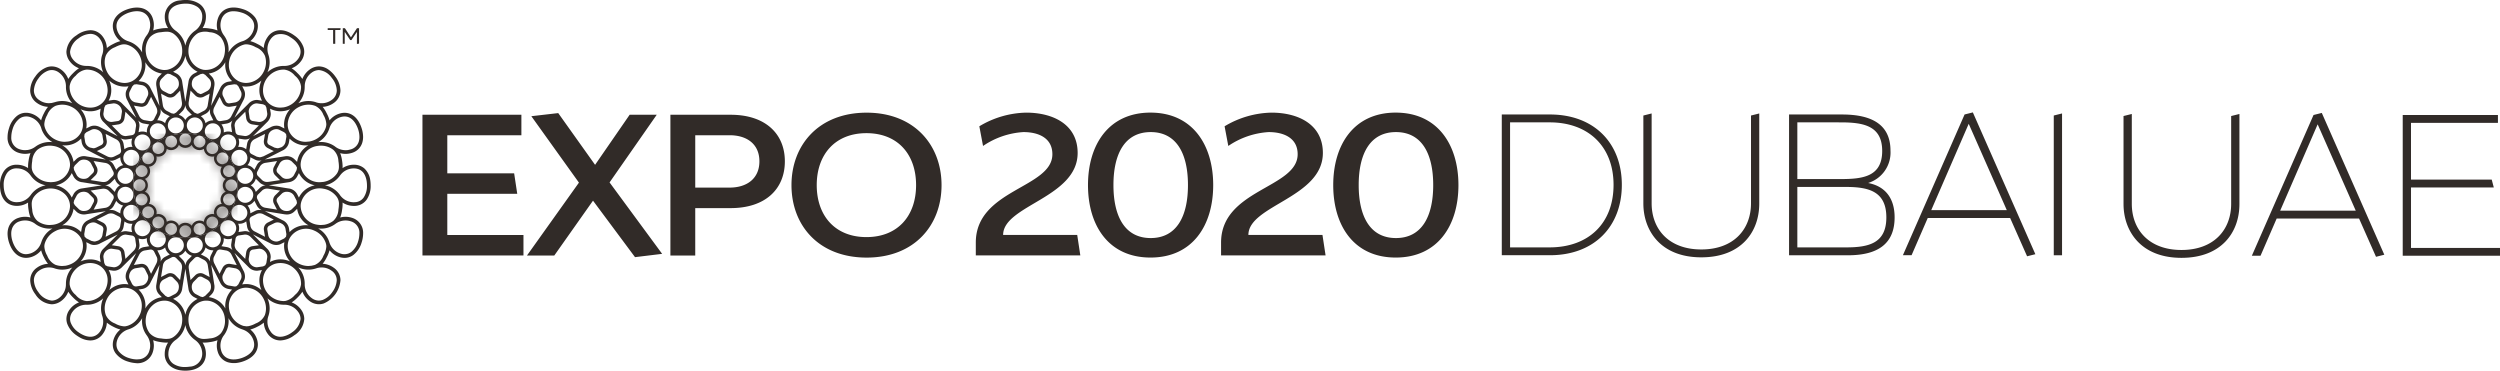
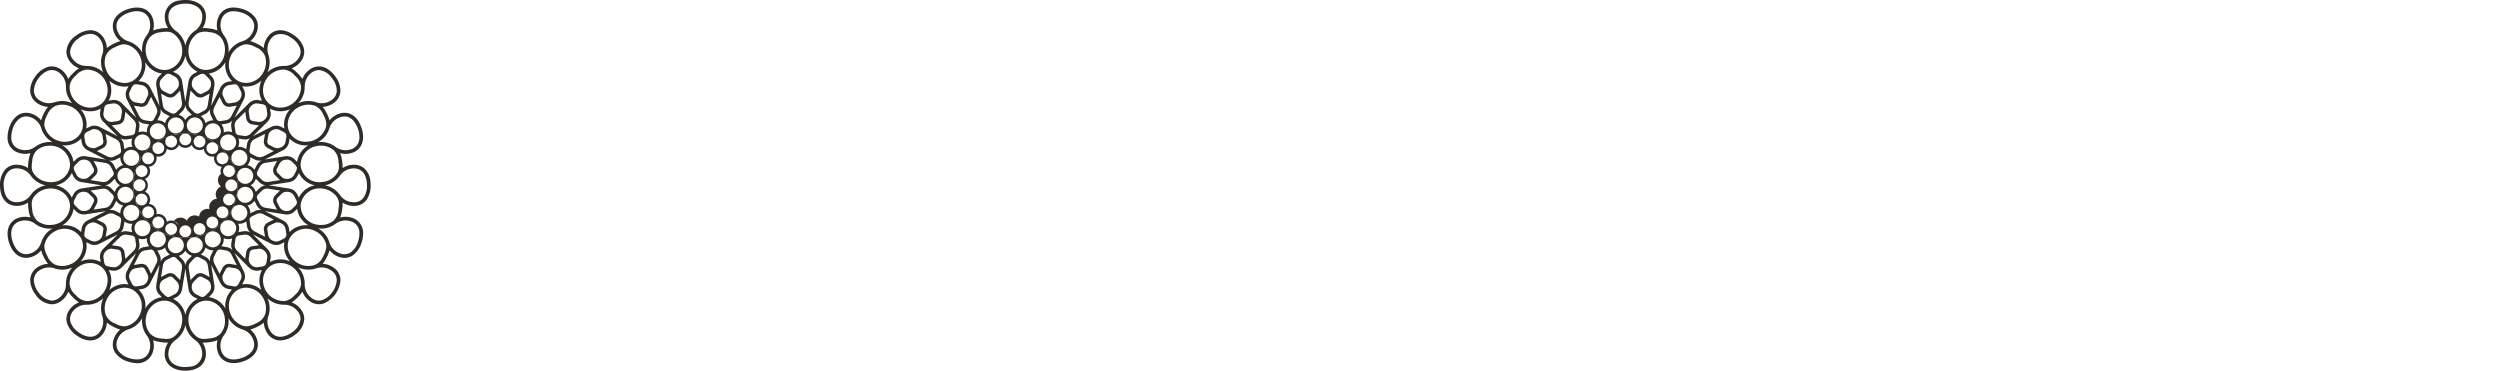
<svg xmlns="http://www.w3.org/2000/svg" viewBox="0 0 283.267 42">
  <defs>
    <style>.cls-1{fill:#fff;}.cls-1,.cls-2{fill-rule:evenodd;}.cls-2{fill:#312b28;}.cls-3{mask:url(#mask);}</style>
    <mask id="mask" x="15.096" y="15.136" width="11.821" height="11.823" maskUnits="userSpaceOnUse">
      <g id="mask-2">
        <path id="path-1" class="cls-1" d="M21.473,15.321a.663.663,0,0,1,.196.473h0a.671.671,0,0,1-.562.659h0l-.105.008h-.002a.655.655,0,0,1-.47-.194h0a.659.659,0,0,1-.197-.472h0a.675.675,0,0,1,.549-.658h0a5.839,5.839,0,0,0-1.592.253h.002a.508.508,0,0,1,.102-.01h0a.669.669,0,0,1,.302.073h0a.67.67,0,0,1,.333.39h0a.669.669,0,0,1-.43.839h0l-.103.025-.103.011-.305-.074a.667.667,0,0,1-.329-.39h0a.665.665,0,0,1,.334-.8h0a5.807,5.807,0,0,0-1.504.771h0l.053-.034a.702.702,0,0,1,.3-.071h0a.754.754,0,0,1,.105.009h0a.642.642,0,0,1,.435.269h0a.663.663,0,0,1-.146.928h0l-.288.12-.104.011-.106-.011a.667.667,0,0,1-.436-.266h0a.668.668,0,0,1,.095-.888h0a5.897,5.897,0,0,0-2.4,4.754h0a5.914,5.914,0,0,0,5.909,5.914h0a5.915,5.915,0,0,0,5.911-5.914h0a5.914,5.914,0,0,0-4.07-5.616h0l.067.027.291.291a.676.676,0,0,1,.04.508h0a.672.672,0,0,1-.532.454h0l-.105.009-.204-.032a.655.655,0,0,1-.389-.334h0a.654.654,0,0,1-.039-.508h0a.667.667,0,0,1,.635-.462h0a.624.624,0,0,1,.139.016h0a5.836,5.836,0,0,0-1.635-.261h0a.664.664,0,0,1,.359.184Zm2.192,2.007a.677.677,0,0,1-.266-.433h0a.664.664,0,0,1,.12-.497h0a.669.669,0,0,1,.541-.275h0a.662.662,0,0,1,.39.127h0l.081.069a.664.664,0,0,1,.187.367h0a.66.66,0,0,1-.12.498h0a.668.668,0,0,1-.434.264h0l-.105.009a.653.653,0,0,1-.394-.128Zm-1.939-.913.028.071a.938.938,0,0,0,.416.418h0l.14.058a.909.909,0,0,0,.291.046h0a.955.955,0,0,0,.504-.144h0l.008.075a.934.934,0,0,0,.264.528h0l.117.098a.943.943,0,0,0,.556.179h0a1.016,1.016,0,0,0,.229-.026h0l-.021.073a.966.966,0,0,0,.092.584h0l.082.129a.956.956,0,0,0,.701.389h0l-.039.063a.929.929,0,0,0-.095.583h0l.036.148a.949.949,0,0,0,.545.589h0l-.058.045a.988.988,0,0,0-.27.526h0l-.011.153a.95.95,0,0,0,.34.725h0l-.07.029a.955.955,0,0,0-.419.416h0l-.058.142a.95.95,0,0,0,.098.794h0l-.075.006a.931.931,0,0,0-.528.266h0l-.098.116a.943.943,0,0,0-.152.786h0l-.073-.017a.635.635,0,0,0-.154-.013h0a.941.941,0,0,0-.431.105h0l-.131.079a.956.956,0,0,0-.387.699h0l-.062-.042a1.005,1.005,0,0,0-.437-.102h0a.851.851,0,0,0-.148.012h0l-.148.035a.947.947,0,0,0-.586.545h0l-.048-.054a.928.928,0,0,0-.526-.272h0L20.996,25.243a.949.949,0,0,0-.724.339h0l-.027-.071a.994.994,0,0,0-.418-.421h0l-.141-.055a.906.906,0,0,0-.289-.049h0a.96.96,0,0,0-.504.146h0l-.006-.075a.934.934,0,0,0-.268-.526h0l-.115-.098a.94.94,0,0,0-.557-.182h0a.925.925,0,0,0-.229.03h0l.018-.075a.96.96,0,0,0-.091-.583h0l-.08-.131a.967.967,0,0,0-.701-.387h0l.04-.064a.944.944,0,0,0,.095-.581h0l-.037-.152a.954.954,0,0,0-.544-.583h0l.054-.05a.914.914,0,0,0,.268-.527h0l.014-.15a.959.959,0,0,0-.337-.725h0L16.486,20.245a.968.968,0,0,0,.42-.419h0l.056-.14a.962.962,0,0,0-.095-.797h0l.073-.003a.978.978,0,0,0,.528-.267h0l.098-.117a.941.941,0,0,0,.153-.784h0l.074.018a1.147,1.147,0,0,0,.152.011h0a.931.931,0,0,0,.43-.102h0l.131-.08a.97.97,0,0,0,.388-.703h0l.062.042a.958.958,0,0,0,.435.104h0l.148-.011.15-.035a.949.949,0,0,0,.585-.546h0l.049.057a.966.966,0,0,0,.526.271h0l.152.012a.946.946,0,0,0,.725-.341Zm-5.328,2.062a.667.667,0,0,1-.149-.931h0l.07-.079a.658.658,0,0,1,.367-.189h0a.984.984,0,0,1,.105-.007h0a.63.63,0,0,1,.388.129h0a.665.665,0,0,1,.152.931h0a.676.676,0,0,1-.437.266h0l-.105.008a.653.653,0,0,1-.39-.128Zm8.273-.144a.642.642,0,0,1-.12-.495h0a.649.649,0,0,1,.266-.433h0a.645.645,0,0,1,.392-.13h0a.665.665,0,0,1,.54.275h0l.057.091a.673.673,0,0,1,.062.406h0a.664.664,0,0,1-.267.437h0l-.283.119-.109.008a.666.666,0,0,1-.538-.277Zm-8.827,1.689a.667.667,0,0,1-.43-.839h0l.041-.099.293-.288a.633.633,0,0,1,.302-.074h0a.749.749,0,0,1,.206.032h0a.671.671,0,0,1,.43.842h0a.663.663,0,0,1-.334.389h0l-.198.066-.102.009Zm9.472-.424a.641.641,0,0,1,.039-.505h0a.659.659,0,0,1,.388-.336h0a.695.695,0,0,1,.204-.032h0a.666.666,0,0,1,.635.461h0l.026.104a.655.655,0,0,1-.065.407h0a.656.656,0,0,1-.389.33h0l-.101.024-.105.009a.663.663,0,0,1-.632-.462ZM15.128,20.995l.009-.105a.671.671,0,0,1,.186-.365h0a.664.664,0,0,1,.472-.195h0a.668.668,0,0,1,.669.664h0a.67.67,0,0,1-.198.473h0a.654.654,0,0,1-.366.186h0l-.106.007H15.793a.665.665,0,0,1-.665-.666Zm10.408.006a.649.649,0,0,1,.196-.471h0a.663.663,0,0,1,.473-.197h0a.668.668,0,0,1,.666.667h0l-.01.105a.659.659,0,0,1-.185.367h0a.686.686,0,0,1-.367.189h0l-.104.007a.67.67,0,0,1-.669-.667ZM15.414,22.812l-.024-.107a.645.645,0,0,1,.063-.4h0a.661.661,0,0,1,.389-.336h0a.677.677,0,0,1,.207-.031h0a.67.67,0,0,1,.635.46h0a.662.662,0,0,1-.041.511h0a.683.683,0,0,1-.388.331h0l-.102.024-.103.009a.67.67,0,0,1-.637-.461Zm10.329.432a.671.671,0,0,1-.431-.841h0a.676.676,0,0,1,.334-.389h0a.675.675,0,0,1,.303-.07h0a.69.69,0,0,1,.206.029h0a.669.669,0,0,1,.429.843h0l-.04.097-.293.293-.198.066-.101.005ZM16.248,24.448l-.056-.091a.661.661,0,0,1-.063-.407h0a.662.662,0,0,1,.265-.435h0a.668.668,0,0,1,.392-.126h0a.667.667,0,0,1,.541.272h0a.673.673,0,0,1,.12.5h0a.673.673,0,0,1-.268.434h0l-.286.119-.107.008a.665.665,0,0,1-.538-.275Zm8.568.152a.664.664,0,0,1-.148-.93h0a.639.639,0,0,1,.433-.267h0a.545.545,0,0,1,.109-.011h0a.672.672,0,0,1,.39.128h0a.669.669,0,0,1,.146.933h0l-.068.08a.649.649,0,0,1-.367.185h0l-.106.011a.642.642,0,0,1-.389-.129Zm-7.269,1.148-.082-.071a.644.644,0,0,1-.185-.365h0a.665.665,0,0,1,.12-.496h0a.671.671,0,0,1,.539-.277h0a.683.683,0,0,1,.391.125h0a.664.664,0,0,1,.266.439h0a.667.667,0,0,1-.116.495h0a.665.665,0,0,1-.437.264h0l-.107.012a.664.664,0,0,1-.389-.128Zm6.405.122a.677.677,0,0,1-.437-.266h0a.672.672,0,0,1,.15-.934h0a.675.675,0,0,1,.388-.128h0a.972.972,0,0,1,.108.008h0a.661.661,0,0,1,.434.269h0a.663.663,0,0,1-.147.931h0l-.091.055-.197.065-.105.009Zm-1.649.677a.679.679,0,0,1-.331-.392h0a.67.67,0,0,1,.429-.841h0a.715.715,0,0,1,.206-.032h0a.64.64,0,0,1,.303.073h0a.668.668,0,0,1,.332.387h0a.669.669,0,0,1-.43.843h0l-.101.024-.104.009Zm-3.118.035-.099-.041-.293-.288a.684.684,0,0,1-.037-.512h0a.668.668,0,0,1,.635-.459h0a.675.675,0,0,1,.206.031h0a.66.66,0,0,1,.389.332h0a.664.664,0,0,1,.039.51h0a.668.668,0,0,1-.534.452h0l-.101.01Zm1.708.282a.669.669,0,0,1-.367-.186h0a.677.677,0,0,1-.197-.475h0A.67.67,0,0,1,20.996,25.536h0a.662.662,0,0,1,.473.195h0a.67.67,0,0,1,.194.472h0a.671.671,0,0,1-.562.661h0l-.105.006Z" />
      </g>
    </mask>
  </defs>
  <g id="Calque_2" data-name="Calque 2">
    <g id="Calque_1-2" data-name="Calque 1">
      <g id="Symbols">
        <g id="_3_Navigation_Desktop_Light_Default_Solid" data-name="3/Navigation/Desktop/Light/Default/Solid">
          <g id="logo">
-             <path id="Combined-Shape" class="cls-2" d="M253.742,12.914V23.117c0,3.237-2.064,6.098-6.566,6.098-4.668,0-6.566-3.096-6.566-6.098V13.147l.938-.233V23.096c0,2.907,1.924,5.228,5.628,5.228,3.705,0,5.63-2.321,5.63-5.228V13.147ZM98.193,12.766c5.393,0,8.49,3.659,8.49,8.21,0,4.574-3.097,8.211-8.49,8.211-5.417,0-8.513-3.637-8.513-8.211C89.681,16.424,92.776,12.766,98.193,12.766Zm59.954-.006c4.759,0,7.104,3.66,7.104,8.211,0,4.573-2.344,8.211-7.104,8.211-4.761,0-7.083-3.638-7.083-8.211C151.065,16.419,153.386,12.759,158.147,12.759Zm-27.787,0c4.758,0,7.104,3.66,7.104,8.211,0,4.573-2.345,8.211-7.104,8.211-4.762,0-7.083-3.638-7.083-8.211C123.278,16.419,125.598,12.759,130.36,12.759Zm68.976.096V23.059c0,3.237-2.064,6.098-6.566,6.098-4.668,0-6.566-3.096-6.566-6.098V13.09l.938-.235V23.037c0,2.907,1.924,5.228,5.628,5.228,3.707,0,5.63-2.321,5.63-5.228V13.09Zm-136.085-.042L67.427,18.677l3.917-5.675h3.07l-5.346,7.668L75.025,28.763l-3.073.374L67.192,22.736l-4.386,6.214h-3.096L65.597,20.693l-5.393-7.527Zm199.824-.019,7.083,16.066-.939.236-1.922-4.337H257.963L256.133,28.978H255.149l6.989-15.949Zm-39.538-.059,7.083,16.067-.937.235-1.922-4.337h-9.335L216.595,28.919h-.984L222.6,12.971Zm59.496.296v.892h-9.85v6.423h9.145l.236.893h-9.38v6.85h10.084v.89H272.245V13.032Zm-200.247-.029c3.939,0,6.144,2.157,6.144,5.276,0,3.143-2.205,5.302-6.144,5.302h-4.01v5.372h-2.815V13.002ZM59.077,13.002v2.321H50.682V19.638h7.574l.352,2.324H50.682v4.665h8.63v2.322h-11.445V13.002Zm84.976-.24c3.12,0,5.837,1.382,5.837,4.57,0,5.068-8.439,5.936-8.439,9.289h8.393l.353,2.321H138.355V27.488c0-6.05,8.678-6.165,8.678-10.013,0-1.828-1.549-2.509-3.285-2.509a9.082,9.082,0,0,0-4.573,1.572l-.42-2.229A10.692,10.692,0,0,1,144.053,12.762Zm-27.789,0c3.119,0,5.84,1.382,5.84,4.57,0,5.068-8.443,5.936-8.443,9.289h8.395l.352,2.321h-11.843V27.488c0-6.05,8.677-6.165,8.677-10.013,0-1.828-1.546-2.509-3.285-2.509a9.082,9.082,0,0,0-4.572,1.572l-.42-2.229A10.692,10.692,0,0,1,116.264,12.762Zm92.453.211c3.422,0,5.488,1.171,5.488,4.102a3.613,3.613,0,0,1-2.535,3.66c1.994.377,3.003,1.785,3.003,3.896,0,2.953-1.854,4.293-5.276,4.293h-6.685V12.973Zm24.927-.118V28.923h-.938v-15.834Zm-58.041.117c5.066,0,8.161,3.284,8.161,7.973,0,4.692-3.096,7.974-8.161,7.974h-5.441V12.973Zm33.558,8.209H203.651v6.85h5.512c2.555,0,4.573-.448,4.573-3.401C213.736,21.674,211.718,21.182,209.163,21.182ZM175.581,13.864H171.101V28.03h4.48c4.408,0,7.246-2.72,7.246-7.084C182.827,16.609,179.989,13.864,175.581,13.864Zm-45.199,1.102c-2.907,0-4.221,2.416-4.221,6.004s1.314,6.003,4.221,6.003c2.909,0,4.222-2.415,4.222-6.003S133.291,14.966,130.382,14.966Zm27.787,0c-2.906,0-4.22,2.416-4.22,6.004s1.314,6.003,4.22,6.003c2.909,0,4.223-2.415,4.223-6.003S161.078,14.966,158.169,14.966Zm-60.0.122c-3.541,0-5.628,2.416-5.628,5.888,0,3.473,2.087,5.888,5.628,5.888,3.565,0,5.629-2.415,5.629-5.888C103.799,17.504,101.735,15.088,98.17,15.088Zm164.437-1.002L258.361,23.867h8.561Zm-39.538-.059-4.245,9.781h8.56ZM82.67,15.323h-3.894V21.256h3.894c1.968,0,3.376-1.032,3.376-2.978C86.046,16.333,84.638,15.323,82.67,15.323Zm126.007-1.458-5.026-.001V20.291h4.832c2.531,0,4.783-.235,4.783-3.19C213.266,14.246,211.128,13.881,208.677,13.865ZM39.081,3.195l.682,1.04.685-1.04h.235V4.942l-.241.037V3.611l-.619.926h-.147l-.616-.926V4.96h-.221v-1.765Zm-.484 0-.033.205h-.578V4.96h-.243V3.401h-.613V3.195Z" />
            <g id="Group">
              <path id="Fill-36" class="cls-2" d="M20.999,0a3.607,3.607,0,0,0-.559.042l-.032.004A1.846,1.846,0,0,0,18.669,1.912a2.319,2.319,0,0,0,.379,1.275,3.737,3.737,0,0,0-.864.053,3.678,3.678,0,0,0-.832.212,2.414,2.414,0,0,0,.082-.623,2.268,2.268,0,0,0-.114-.709A1.715,1.715,0,0,0,16.186.955a2.093,2.093,0,0,0-.237-.06h-.006a2.302,2.302,0,0,0-.429-.038,2.906,2.906,0,0,0-.489.042,3.961,3.961,0,0,0-.516.129c-1.11.363-1.729,1.072-1.728,1.928a2,2,0,0,0,.101.61,2.317,2.317,0,0,0,.757,1.094,3.661,3.661,0,0,0-.806.323,3.641,3.641,0,0,0-.724.457,2.347,2.347,0,0,0-.443-1.258,1.817,1.817,0,0,0-.795-.638h-.002l-.011-.007a1.74,1.74,0,0,0-.598-.113h-.035A2.769,2.769,0,0,0,8.655,4.011a2.376,2.376,0,0,0-1.132,1.846,1.811,1.811,0,0,0,.371,1.071,2.328,2.328,0,0,0,1.055.806,3.779,3.779,0,0,0-.664.555,3.603,3.603,0,0,0-.55.659,2.329,2.329,0,0,0-.809-1.06,1.796,1.796,0,0,0-1.06-.364,1.72,1.72,0,0,0-.504.077c-.013.006-.026.009-.039.013A2.758,2.758,0,0,0,4.009,8.658a2.736,2.736,0,0,0-.587,1.584,1.729,1.729,0,0,0,.767,1.426,2.309,2.309,0,0,0,1.251.439,3.815,3.815,0,0,0-.462.733,3.715,3.715,0,0,0-.319.798,2.325,2.325,0,0,0-1.098-.76,2.17,2.17,0,0,0-.405-.089c-.069-.007-.136-.011-.202-.011a1.65,1.65,0,0,0-.972.312.186.186,0,0,1-.029.019A2.75,2.75,0,0,0,1.029,14.512a3.294,3.294,0,0,0-.174,1.019,1.767,1.767,0,0,0,1.271,1.787,2.348,2.348,0,0,0,.721.114c.063,0,.127-.003.191-.008a2.465,2.465,0,0,0,.417-.074,3.695,3.695,0,0,0-.214.84,4.282,4.282,0,0,0-.063.663c0,.064.001.128.006.192a2.331,2.331,0,0,0-1.277-.381A1.707,1.707,0,0,0,.45,19.384,2.744,2.744,0,0,0,0,21c.003,1.438.735,2.328,1.912,2.328h.001a2.304,2.304,0,0,0,1.272-.378c-.004.065-.007.13-.007.192a4.222,4.222,0,0,0,.064.671,3.449,3.449,0,0,0,.213.831,2.414,2.414,0,0,0-.932-.06,2.108,2.108,0,0,0-.403.094,1.726,1.726,0,0,0-1.166,1.135,2.245,2.245,0,0,0-.098.682,3.308,3.308,0,0,0,.173.997c.363,1.106,1.07,1.725,1.921,1.725a2.052,2.052,0,0,0,.618-.101,2.312,2.312,0,0,0,1.092-.755,3.876,3.876,0,0,0,.322.807,3.667,3.667,0,0,0,.458.724,2.344,2.344,0,0,0-1.258.443,1.718,1.718,0,0,0-.757,1.438,2.78,2.78,0,0,0,.586,1.574,2.377,2.377,0,0,0,1.848,1.13,1.815,1.815,0,0,0,1.07-.37,2.325,2.325,0,0,0,.807-1.057,3.688,3.688,0,0,0,.554.666,3.646,3.646,0,0,0,.661.548,2.327,2.327,0,0,0-1.06.812,1.78,1.78,0,0,0-.366,1.06,1.728,1.728,0,0,0,.09.54A2.775,2.775,0,0,0,8.656,37.989c.11.078.217.147.325.211a2.52,2.52,0,0,0,1.251.376,1.727,1.727,0,0,0,1.435-.767,2.318,2.318,0,0,0,.44-1.252,3.69,3.69,0,0,0,.733.464,3.762,3.762,0,0,0,.797.317,2.35,2.35,0,0,0-.758,1.098,1.925,1.925,0,0,0-.1.618,1.673,1.673,0,0,0,.333.992,2.75,2.75,0,0,0,1.397.926,3.601,3.601,0,0,0,.803.165,1.805,1.805,0,0,0,2.007-1.264,2.409,2.409,0,0,0,.113-.71,2.255,2.255,0,0,0-.082-.618,3.837,3.837,0,0,0,.84.214,4.397,4.397,0,0,0,.674.063c.059,0,.12-.003.183-.008a2.321,2.321,0,0,0-.383,1.279,1.713,1.713,0,0,0,.72,1.457,2.395,2.395,0,0,0,.97.394l.006.002.029.004a.238.238,0,0,1,.026.003l.007.002A3.642,3.642,0,0,0,20.99,42h.01c1.44-.002,2.331-.736,2.331-1.915a2.306,2.306,0,0,0-.379-1.271c.041.003.084.005.128.006h.059c.101,0,.2-.006.302-.014l.006-.001c.012-.002.024-.002.036-.004l.008-.001c.014-.001.025-.002.035-.002.098-.011.196-.027.29-.04a3.758,3.758,0,0,0,.831-.211,2.329,2.329,0,0,0-.082.623,2.272,2.272,0,0,0,.114.709,1.728,1.728,0,0,0,1.135,1.166,2.545,2.545,0,0,0,1.272.032,3.149,3.149,0,0,0,.403-.107c1.112-.364,1.731-1.073,1.728-1.928a1.984,1.984,0,0,0-.102-.611,2.307,2.307,0,0,0-.754-1.094,3.707,3.707,0,0,0,.804-.32,3.584,3.584,0,0,0,.726-.46,2.346,2.346,0,0,0,.441,1.261,1.728,1.728,0,0,0,1.352.754c.027.002.053.002.08.002h.01a2.779,2.779,0,0,0,1.571-.586,2.375,2.375,0,0,0,1.131-1.848,1.793,1.793,0,0,0-.37-1.069,2.338,2.338,0,0,0-1.057-.808,3.725,3.725,0,0,0,.667-.555,3.836,3.836,0,0,0,.549-.659,2.324,2.324,0,0,0,.808,1.059,1.759,1.759,0,0,0,1.21.359,1.839,1.839,0,0,0,.394-.083,3.133,3.133,0,0,0,1.899-2.628,1.729,1.729,0,0,0-.766-1.425,2.329,2.329,0,0,0-1.253-.443,3.603,3.603,0,0,0,.463-.732,3.738,3.738,0,0,0,.32-.797,2.317,2.317,0,0,0,1.095.76,2.003,2.003,0,0,0,.605.1,1.661,1.661,0,0,0,1.005-.335,2.764,2.764,0,0,0,.925-1.397,3.353,3.353,0,0,0,.174-1.022,1.768,1.768,0,0,0-1.272-1.788,2.324,2.324,0,0,0-.716-.112c-.08,0-.159.004-.239.01a2.524,2.524,0,0,0-.373.072,3.703,3.703,0,0,0,.214-.841,4.161,4.161,0,0,0,.063-.665c0-.062-.002-.126-.008-.19l.107.067a2.36,2.36,0,0,0,1.171.315,1.721,1.721,0,0,0,1.459-.721,2.733,2.733,0,0,0,.447-1.615,3.842,3.842,0,0,0-.04-.558l-.006-.032a2.176,2.176,0,0,0-.648-1.302v-.004l-.012-.01a1.774,1.774,0,0,0-1.204-.426h-.002A2.317,2.317,0,0,0,38.812,19.048c.006-.064.008-.129.008-.194a4.72,4.72,0,0,0-.063-.67,3.836,3.836,0,0,0-.212-.832c.062.016.126.032.19.046a2.343,2.343,0,0,0,1.143-.077,1.721,1.721,0,0,0,1.164-1.136,2.19,2.19,0,0,0,.099-.682,3.276,3.276,0,0,0-.172-.993c-.446-1.368-1.418-1.991-2.538-1.625a2.292,2.292,0,0,0-1.092.755,3.704,3.704,0,0,0-.325-.806,3.611,3.611,0,0,0-.455-.726,2.325,2.325,0,0,0,1.257-.44,1.725,1.725,0,0,0,.758-1.44,2.755,2.755,0,0,0-.588-1.571,3.22,3.22,0,0,0-.774-.775,1.897,1.897,0,0,0-1.073-.358,1.817,1.817,0,0,0-1.071.371,2.333,2.333,0,0,0-.806,1.056,3.672,3.672,0,0,0-.555-.666,3.69,3.69,0,0,0-.659-.549,2.342,2.342,0,0,0,1.06-.808,1.776,1.776,0,0,0,.364-1.062,1.693,1.693,0,0,0-.091-.543,2.724,2.724,0,0,0-1.043-1.311,3.227,3.227,0,0,0-.968-.495,2.118,2.118,0,0,0-.605-.094,1.734,1.734,0,0,0-1.437.766,2.329,2.329,0,0,0-.44,1.252,3.826,3.826,0,0,0-.731-.461,3.63,3.63,0,0,0-.798-.32A2.325,2.325,0,0,0,29.12,3.562a1.961,1.961,0,0,0,.098-.618,1.666,1.666,0,0,0-.331-.993,2.783,2.783,0,0,0-1.4-.925c-1.37-.444-2.444-.022-2.807,1.101a2.35,2.35,0,0,0-.115.709,2.405,2.405,0,0,0,.082.617,3.63,3.63,0,0,0-.84-.213c-.07-.011-.143-.022-.216-.032a4.066,4.066,0,0,0-.449-.032c-.051,0-.1.002-.152.005a.274.274,0,0,0-.039.005,2.338,2.338,0,0,0,.383-1.279,1.724,1.724,0,0,0-.722-1.46A2.744,2.744,0,0,0,21.003,0Zm.106.416.004.001h.013a2.257,2.257,0,0,1,1.249.367,1.303,1.303,0,0,1,.546,1.123,1.921,1.921,0,0,1-.789,1.551L22.05,3.513a2.718,2.718,0,0,0-1.051,1.663A2.725,2.725,0,0,0,19.941,3.507l-.1-.073a1.9,1.9,0,0,1-.756-1.522C19.082.526,20.549.416,20.999.416c.035-.002.072,0,.106,0Zm-5.59.853a1.997,1.997,0,0,1,.266.019,1.601,1.601,0,0,1,.277.061,1.306,1.306,0,0,1,.867.897,1.924,1.924,0,0,1-.272,1.721l-.056.076A2.667,2.667,0,0,0,16.092,5.628a3.021,3.021,0,0,0,.017.321,2.716,2.716,0,0,0-1.523-1.258l-.116-.04A1.898,1.898,0,0,1,13.28,3.438a1.586,1.586,0,0,1-.083-.484c-.003-.977,1.072-1.411,1.442-1.533.028-.009.056-.016.084-.024a2.743,2.743,0,0,1,.792-.128Zm10.963.008a2.813,2.813,0,0,1,.413.032,3.694,3.694,0,0,1,.467.112,2.366,2.366,0,0,1,1.194.777,1.265,1.265,0,0,1,.252.737,1.523,1.523,0,0,1-.082.499,1.92,1.92,0,0,1-1.229,1.232l-.092.027a2.719,2.719,0,0,0-1.515,1.255,2.557,2.557,0,0,0,.019-.32,2.703,2.703,0,0,0-.511-1.593l-.071-.1a1.926,1.926,0,0,1-.344-1.084,1.961,1.961,0,0,1,.094-.598,1.388,1.388,0,0,1,.434-.672,1.493,1.493,0,0,1,.97-.304Zm-2.736,2.373a1.852,1.852,0,0,1,1.286.587l.042.058a2.283,2.283,0,0,1,.424,1.348,2.808,2.808,0,0,1-.032.375,2.166,2.166,0,0,1-2.395,1.891,2.132,2.132,0,0,1-1.716-2.17,2.391,2.391,0,0,1,.935-1.884l.008-.006v.001L22.363,3.802l.002-.003a1.218,1.218,0,0,1,.127-.072,2.033,2.033,0,0,1,1.251-.077Zm-6.816.645.056-.073.001-.001a1.842,1.842,0,0,1,1.264-.57,3.988,3.988,0,0,1,.613-.058,1.339,1.339,0,0,1,.792.221l.055.042A2.361,2.361,0,0,1,20.645,5.74a2.137,2.137,0,0,1-1.723,2.172l-.296.023a2.198,2.198,0,0,1-2.091-1.916,2.416,2.416,0,0,1-.031-.376,2.263,2.263,0,0,1,.423-1.347ZM10.24,3.838h.001a1.241,1.241,0,0,1,.661.181,1.462,1.462,0,0,1,.43.407,1.911,1.911,0,0,1,.366,1.134,1.888,1.888,0,0,1-.094.584l-.031.091a2.603,2.603,0,0,0-.127.799,2.782,2.782,0,0,0,.253,1.163A2.723,2.723,0,0,0,9.861,7.469H9.85l-.113-.001a1.894,1.894,0,0,1-1.506-.786A1.364,1.364,0,0,1,7.94,5.859a2.132,2.132,0,0,1,.96-1.512,2.341,2.341,0,0,1,1.329-.509h.011Zm22.649.372c.086.052.156.098.208.137a2.328,2.328,0,0,1,.892,1.107,1.258,1.258,0,0,1,.069.43,1.375,1.375,0,0,1-.285.796,1.899,1.899,0,0,1-.755.618h0l-.011.006a1.917,1.917,0,0,1-.783.167h-.003l-.095-.002a2.721,2.721,0,0,0-1.827.727,2.759,2.759,0,0,0,.252-1.131,2.666,2.666,0,0,0-.129-.841l-.037-.119a1.992,1.992,0,0,1-.082-.546A1.894,1.894,0,0,1,30.669,4.43a1.435,1.435,0,0,1,.538-.468,1.824,1.824,0,0,1,1.682.248ZM26.192,6.254a2.322,2.322,0,0,1,1.331-1.163l.091-.028a1.093,1.093,0,0,1,.317-.043,2.369,2.369,0,0,1,1.04.328,1.832,1.832,0,0,1,1.039.955l.024.067a2.222,2.222,0,0,1,.104.69,2.359,2.359,0,0,1-.265,1.07A2.263,2.263,0,0,1,27.888,9.398a1.914,1.914,0,0,1-.875-.211,2.042,2.042,0,0,1-1.081-1.843,2.364,2.364,0,0,1,.26-1.09ZM14.408,5.071l.067.021a2.31,2.31,0,0,1,1.331,1.165,2.371,2.371,0,0,1,.261,1.063A2.057,2.057,0,0,1,14.98,9.192a1.93,1.93,0,0,1-.871.21,2.28,2.28,0,0,1-1.985-1.271,2.4,2.4,0,0,1-.264-1.072,2.191,2.191,0,0,1,.106-.688l.03-.086V6.282a1.849,1.849,0,0,1,1.03-.931,3.517,3.517,0,0,1,.642-.269,1.292,1.292,0,0,1,.742-.011ZM19.613,8.128a2.568,2.568,0,0,0,1.386-1.805,2.555,2.555,0,0,0,1.389,1.806l-.412.213a1.251,1.251,0,0,0-.617.919l-.01.07L21,11.493l-.004.049-.005-.039-.345-2.227a1.264,1.264,0,0,0-.614-.929Zm4.044.202.073-.011a2.568,2.568,0,0,0,1.803-1.277,2.686,2.686,0,0,0-.016.302A2.522,2.522,0,0,0,26.297,9.188l-.458.076a1.259,1.259,0,0,0-.871.682l-.031.066L23.938,11.957l-.019.046.006-.035.362-2.229a1.415,1.415,0,0,0,.019-.228,1.213,1.213,0,0,0-.316-.841ZM16.464,7.043a2.562,2.562,0,0,0,1.879,1.289l-.325.327a1.209,1.209,0,0,0-.321.837,1.521,1.521,0,0,0,.017.228l.013.069.336,2.164.011.048-.016-.033-1.018-2.014a1.261,1.261,0,0,0-.869-.693l-.469-.077a2.531,2.531,0,0,0,.776-1.842,2.681,2.681,0,0,0-.015-.302ZM30.493,8.58A2.326,2.326,0,0,1,32.118,7.886h.009v.001h.086a1.86,1.86,0,0,1,1.203.691A1.848,1.848,0,0,1,34.11,9.807l.001.073a2.319,2.319,0,0,1-.694,1.622,2.348,2.348,0,0,1-1.293.665l-.346.027a1.938,1.938,0,0,1-1.977-1.96,2.333,2.333,0,0,1,.691-1.654ZM7.889,9.784A1.853,1.853,0,0,1,8.576,8.581a1.859,1.859,0,0,1,1.232-.695h.07a2.364,2.364,0,0,1,2.317,2.349,1.937,1.937,0,0,1-1.974,1.961h-.028a2.342,2.342,0,0,1-1.611-.692A2.305,2.305,0,0,1,7.888,9.88V9.87L7.889,9.787Zm-3.541-.885A2.344,2.344,0,0,1,5.454,8.008a1.343,1.343,0,0,1,.412-.072,1.376,1.376,0,0,1,.816.287A1.924,1.924,0,0,1,7.473,9.775l-.001.095a2.711,2.711,0,0,0,.726,1.828,2.805,2.805,0,0,0-1.078-.252c-.022,0-.048-.001-.072-.001a2.772,2.772,0,0,0-.823.129l-.375.096-.303.023a1.872,1.872,0,0,1-1.114-.365,1.285,1.285,0,0,1-.593-1.094,2.513,2.513,0,0,1,.506-1.335ZM36.134,7.938a1.993,1.993,0,0,1,1.404.816c.046.055.085.107.114.147a2.34,2.34,0,0,1,.508,1.331,1.308,1.308,0,0,1-.588,1.099l-.031.024a1.925,1.925,0,0,1-1.688.25l-.091-.033a2.727,2.727,0,0,0-1.962.127,2.717,2.717,0,0,0,.725-1.839l.003-.122a1.899,1.899,0,0,1,.785-1.506,1.421,1.421,0,0,1,.736-.288.798.798,0,0,1,.084-.004Zm-17.835.995.453-.455.249-.134.278.051.569.299a.876.876,0,0,1,.41.635,1.178,1.178,0,0,1,.011.16.806.806,0,0,1-.207.576l-.454.456-.25.136-.062.003-.219-.055-.57-.297a.838.838,0,0,1-.392-.568l-.011-.072a.907.907,0,0,1-.013-.159.818.818,0,0,1,.209-.575Zm3.435.466.011-.072a.881.881,0,0,1,.412-.638l.572-.294.278-.051.248.134.451.461a.812.812,0,0,1,.206.573,1.495,1.495,0,0,1-.012.159.868.868,0,0,1-.415.638l-.571.294-.148.051-.068.005-.315-.14-.45-.459a.817.817,0,0,1-.203-.566c0-.03.001-.063.004-.095Zm7.891-.273a2.684,2.684,0,0,0-.237,1.088,2.431,2.431,0,0,0,.299,1.191l-.459-.072-.036-.005a1.085,1.085,0,0,0-.11-.006,1.306,1.306,0,0,0-.893.39l-.048.052-1.552,1.543-.034.038.019-.034,1.032-2.006a1.398,1.398,0,0,0,.155-.645,1.079,1.079,0,0,0-.105-.466l-.211-.426a2.298,2.298,0,0,0,.443.043l.382-.032a2.649,2.649,0,0,0,1.356-.656Zm-17.251.001a2.592,2.592,0,0,0,1.906.682A2.34,2.34,0,0,0,14.56,9.771l-.209.415a1.068,1.068,0,0,0-.111.498,1.398,1.398,0,0,0,.149.606l.036.064.987,1.951.025.043-.026-.028-1.59-1.601a1.284,1.284,0,0,0-.976-.397c-.021.003-.043.005-.064.008l-.47.07a2.46,2.46,0,0,0,.298-1.189,2.713,2.713,0,0,0-.236-1.084Zm2.327,1.234.291-.577.195-.202.28-.038.637.107a.871.871,0,0,1,.584.479.994.994,0,0,1,.11.447.709.709,0,0,1-.07.314l-.29.574a.437.437,0,0,1-.321.243l-.072.006-.085-.007-.636-.109a.843.843,0,0,1-.549-.416l-.034-.065a1.007,1.007,0,0,1-.11-.447.695.695,0,0,1,.07-.309Zm10.581-.168.034-.065a.872.872,0,0,1,.588-.477l.637-.103.28.037.195.207.286.576a.692.692,0,0,1,.066.311.985.985,0,0,1-.11.442.866.866,0,0,1-.59.479l-.637.104-.003.001-.079.008a.437.437,0,0,1-.396-.254l-.284-.577a.711.711,0,0,1-.069-.305.999.999,0,0,1,.082-.384Zm-3.898,1.362.211-1.295.059.071.451.46a.828.828,0,0,0,.467.249.839.839,0,0,0,.52-.087l.572-.296.088-.054-.211,1.302a.859.859,0,0,1-.413.636l-.571.295-.147.05-.069.004-.315-.139-.451-.461a.818.818,0,0,1-.204-.575,1.295,1.295,0,0,1,.012-.158Zm-1.964-.514a.832.832,0,0,0,.466-.244l.455-.459.064-.077.201,1.301a.953.953,0,0,1,.013.162.821.821,0,0,1-.208.573l-.454.456-.249.136-.281-.052L18.856,12.537a.869.869,0,0,1-.409-.641l-.199-1.295.077.051.57.299a.88.88,0,0,0,.4.1Zm4.865,1.096.599-1.166.034.086.286.578a.841.841,0,0,0,.368.38.763.763,0,0,0,.256.08.831.831,0,0,0,.12.009,1.125,1.125,0,0,0,.146-.011l.635-.104.1-.024-.601,1.171a.856.856,0,0,1-.59.477l-.637.104h-.003l-.08.008a.431.431,0,0,1-.394-.254l-.285-.576a.69.69,0,0,1-.068-.311.992.992,0,0,1,.113-.446Zm-8.103-.043.237-.077a.832.832,0,0,0,.368-.378l.29-.574.038-.095.595,1.177a.995.995,0,0,1,.111.445.676.676,0,0,1-.071.311l-.289.577a.453.453,0,0,1-.173.188.433.433,0,0,1-.306.052l-.636-.107a.863.863,0,0,1-.586-.482L15.169,11.96l.09.023.634.109.156.012ZM12.923,11.713a.963.963,0,0,1,.897.9.548.548,0,0,1-.007.089l-.099.64a.432.432,0,0,1-.375.376h-.004l-.639.096-.086.005a.889.889,0,0,1-.566-.235l-.051-.051a.912.912,0,0,1-.28-.62.567.567,0,0,1,.008-.089l.099-.635.122-.255.256-.122.636-.095.036-.005c.017-.001.034-.001.052-.001Zm16.157,0a.442.442,0,0,1,.093.01l.636.096.255.125.12.253.095.638a.708.708,0,0,1,.006.09.901.901,0,0,1-.282.615.96.96,0,0,1-.509.271l-.109.01-.093-.006L28.657,13.714a.43.43,0,0,1-.378-.381l-.094-.637a.454.454,0,0,1-.006-.08.887.887,0,0,1,.233-.571l.051-.051c.016-.016.033-.032.052-.048a.886.886,0,0,1,.564-.234Zm5.968.148a2.206,2.206,0,0,1,.577.104l.088.029.003.001a1.85,1.85,0,0,1,.93,1.027,2.335,2.335,0,0,1,.329,1.055,1.223,1.223,0,0,1-.05.331l-.02.069a2.318,2.318,0,0,1-1.163,1.329,2.37,2.37,0,0,1-.712.23l-.366.031h-.002a2.051,2.051,0,0,1-1.858-1.088,1.913,1.913,0,0,1-.206-.871,2.263,2.263,0,0,1,1.269-1.983,2.512,2.512,0,0,1,.566-.208,2.431,2.431,0,0,1,.614-.055Zm-27.722.013.003.002h.005a2.422,2.422,0,0,1,.8.248A2.264,2.264,0,0,1,9.398,14.114a1.921,1.921,0,0,1-.208.871,2.001,2.001,0,0,1-1.499,1.054l-.357.029a2.396,2.396,0,0,1-1.079-.262,2.305,2.305,0,0,1-1.163-1.329l-.027-.093a1.098,1.098,0,0,1-.045-.318A2.362,2.362,0,0,1,5.349,13.029a1.85,1.85,0,0,1,.955-1.041l.067-.02a2.199,2.199,0,0,1,.511-.1,2.378,2.378,0,0,1,.444.008Zm12.922,1.14.44-.444a1.176,1.176,0,0,0,.308-.675,1.172,1.172,0,0,0,.301.667l.446.454a1.261,1.261,0,0,0-.744.578,1.253,1.253,0,0,0-.751-.58Zm10.35-.704a2.446,2.446,0,0,0,1.18.297,2.711,2.711,0,0,0,1.094-.235,2.615,2.615,0,0,0-.688,1.751,2.204,2.204,0,0,0,.043.434l-.414-.206a.739.739,0,0,0-.143-.058,1.095,1.095,0,0,0-.346-.051,1.379,1.379,0,0,0-.31.034,1.527,1.527,0,0,0-.305.112l-.063.035-1.951.988-.045.026.03-.027,1.602-1.588a1.311,1.311,0,0,0,.398-.908c-.002-.046-.005-.09-.01-.134Zm-19.193,0-.069.458a.79.79,0,0,0-.011.134,1.302,1.302,0,0,0,.389.906l.053.049,1.542,1.552.004.012-2.005-1.03a1.582,1.582,0,0,0-.318-.117,1.194,1.194,0,0,0-.791.07l-.428.21a2.291,2.291,0,0,0,.042-.433A2.614,2.614,0,0,0,9.127,12.373a2.694,2.694,0,0,0,1.098.238,2.425,2.425,0,0,0,1.18-.3Zm11.347.862.556-.285a1.17,1.17,0,0,0,.499-.545,1.463,1.463,0,0,0-.023.239,1.084,1.084,0,0,0,.105.486l.283.571h-.051a1.248,1.248,0,0,0-.835.322,1.247,1.247,0,0,0-.535-.787Zm-4.567-.829a1.164,1.164,0,0,0,.49.538l.566.294-.001.002h.001a1.242,1.242,0,0,0-.528.781,1.282,1.282,0,0,0-.374-.234,1.226,1.226,0,0,0-.461-.088H17.818l.281-.558a1.075,1.075,0,0,0,.109-.493,1.417,1.417,0,0,0-.023-.242Zm8.679,1.24.93-.923.007.091.094.638a.822.822,0,0,0,.705.711l.638.097.1.008-.934.93a.973.973,0,0,1-.509.271l-.106.009-.093-.009-.637-.095a.437.437,0,0,1-.379-.384l-.094-.635a.585.585,0,0,1-.006-.091.9.9,0,0,1,.283-.619Zm-14.201.62.092-.006.637-.095.01-.002a.82.82,0,0,0,.7-.7l.099-.64.009-.101.927.934a.908.908,0,0,1,.281.62.669.669,0,0,1-.007.089l-.099.636a.434.434,0,0,1-.379.381l-.638.093-.087.006a.899.899,0,0,1-.62-.283Zm-9.225-.93a1.935,1.935,0,0,1,1.232,1.229l.025.094a2.724,2.724,0,0,0,1.255,1.512c-.052-.006-.107-.011-.162-.015a2.783,2.783,0,0,0-1.256.226,2.667,2.667,0,0,0-.494.283l-.1.07a1.922,1.922,0,0,1-.795.32l-.296.023a1.898,1.898,0,0,1-.59-.092,1.354,1.354,0,0,1-.978-1.403,3.037,3.037,0,0,1,.147-.884,2.357,2.357,0,0,1,.776-1.191,1.485,1.485,0,0,1,.245-.144,1.358,1.358,0,0,1,.992-.028Zm37.138,1.364a2.848,2.848,0,0,1,.15.893,1.763,1.763,0,0,1-.078.528,1.311,1.311,0,0,1-.896.866l-.293.071a1.893,1.893,0,0,1-.337.023.233.233,0,0,1-.031-.002H39.084a1.933,1.933,0,0,1-.67-.147,1.884,1.884,0,0,1-.384-.217l-.076-.058a2.716,2.716,0,0,0-1.711-.502c-.066.003-.131.009-.195.016a2.716,2.716,0,0,0,1.258-1.524l.04-.117A1.908,1.908,0,0,1,38.559,13.28c1.319-.43,1.875.932,2.016,1.358ZM21.178,14.071a.91.91,0,0,1,.895-.766.891.891,0,0,1,.141.011.908.908,0,0,1,.766.9c-.002.044-.005.09-.011.138a.91.91,0,0,1-.756.751l-.139.013-.141-.013a.905.905,0,0,1-.765-.898c.002-.046.005-.091.011-.137ZM19.784,13.317a.873.873,0,0,1,.141-.011.918.918,0,0,1,.368.08.905.905,0,0,1,.525.685.963.963,0,0,1,.011.137.902.902,0,0,1-.764.898l-.141.013a.909.909,0,0,1-.894-.765,1.027,1.027,0,0,1-.011-.138.907.907,0,0,1,.766-.9Zm6.563.315a1.233,1.233,0,0,0-.158.584,1.007,1.007,0,0,0,.011.131l.094.631a1.242,1.242,0,0,0-.943.033c.004-.043.007-.083.007-.125a1.227,1.227,0,0,0-.272-.787l.619-.101a1.164,1.164,0,0,0,.644-.366Zm-10.701.006a1.155,1.155,0,0,0,.635.36l.626.106a1.264,1.264,0,0,0-.266.786c0,.039.004.08.007.122a1.237,1.237,0,0,0-.512-.111,1.267,1.267,0,0,0-.438.078l.096-.616a.904.904,0,0,0,.011-.135,1.192,1.192,0,0,0-.158-.591Zm8.551.337a.892.892,0,0,1,.332.095.905.905,0,0,1,.494.806.906.906,0,0,1-.766.896l-.141.011a.928.928,0,0,1-.411-.096.906.906,0,0,1,.492-1.711Zm-5.51.49a.926.926,0,0,1,.099.413.908.908,0,0,1-.496.808L18.022,15.771l-.14.011a.905.905,0,0,1-.808-.493.868.868,0,0,1-.099-.413.903.903,0,0,1,.494-.806.888.888,0,0,1,.33-.095.908.908,0,0,1,.888.49Zm-7.564.275a.876.876,0,0,1,.479.59l.103.639a.468.468,0,0,1,.008.073.438.438,0,0,1-.254.405l-.575.283-.185.058-.121.011-.385-.082-.065-.032a.865.865,0,0,1-.477-.59l-.104-.637.039-.28.204-.195.577-.285a.711.711,0,0,1,.288-.067.973.973,0,0,1,.467.11Zm19.169,1.219.107-.633a.838.838,0,0,1,.416-.55l.065-.032a.984.984,0,0,1,.446-.112.696.696,0,0,1,.235.038.427.427,0,0,1,.076.032l.577.291.203.197.037.28-.109.633a.868.868,0,0,1-.478.587l-.304.096-.141.012-.314-.07-.575-.29a.423.423,0,0,1-.25-.385.562.562,0,0,1,.008-.095Zm-9.29-.83.106.008.004.002h.003a5.806,5.806,0,0,1,1.635.26.663.663,0,0,1,.066.018l.033.015a5.909,5.909,0,1,1-5.353.859v-.002c.018-.013.036-.027.055-.042l.038-.023a5.877,5.877,0,0,1,1.501-.77.13.13,0,0,0,.02-.01.604.604,0,0,1,.076-.029l.103-.026a5.85,5.85,0,0,1,1.592-.251l.032-.005c.019-.002.039-.003.057-.005h.031Zm7.275,1.853.108-.637a.867.867,0,0,1,.481-.584l1.171-.592-.023.089-.108.635a.759.759,0,0,0-.012.158.805.805,0,0,0,.087.367.828.828,0,0,0,.378.367l.574.291.095.041-1.176.593-.304.098-.138.011-.316-.068-.575-.29a.427.427,0,0,1-.249-.387.394.394,0,0,1,.007-.094ZM12.089,15.905l-.102-.638-.024-.098,1.171.6a.871.871,0,0,1,.479.589l.102.637a.545.545,0,0,1,.008.075.434.434,0,0,1-.252.403l-.576.286-.187.057-.123.01a.977.977,0,0,1-.449-.114L10.97,17.115l.086-.035.577-.285a.862.862,0,0,0,.383-.37.821.821,0,0,0,.087-.365.86.86,0,0,0-.013-.155Zm14.391-.419.018.013a.909.909,0,0,1,0,1.282.895.895,0,0,1-.498.254l-.141.012a.906.906,0,1,1,.621-1.562Zm-9.715,0,.016.013a.907.907,0,0,1-.496,1.536l-.144.012a.906.906,0,1,1,.624-1.562Zm11.596.16a1.14,1.14,0,0,0-.36.635l-.108.628a1.227,1.227,0,0,0-.535-.245,1.308,1.308,0,0,0-.371-.016,1.258,1.258,0,0,0,.031-.949l.618.095.144.011a1.222,1.222,0,0,0,.581-.158Zm-14.729.005.03.016a.03.03,0,0,0,.017.009l.011.007.03.011.002.002c.022.011.047.02.07.032h.002a.285.285,0,0,1,.031.01l.008.003.025.009.017.006.012.005a1.092,1.092,0,0,0,.461.038l.631-.094a1.239,1.239,0,0,0,.033.943,1.281,1.281,0,0,0-.914.265l-.099-.617a1.163,1.163,0,0,0-.366-.645Zm-5.874.797A2.492,2.492,0,0,0,9.19,15.701l.073.458a1.263,1.263,0,0,0,.682.871l.065.031,1.946,1.001.046.018-.037-.008-2.228-.36a1.253,1.253,0,0,0-1.068.296l-.339.332a2.577,2.577,0,0,0-1.288-1.879l.294.018a2.793,2.793,0,0,0,.421-.032Zm22.269,1.61,2.013-1.016a1.268,1.268,0,0,0,.692-.872l.079-.468a2.531,2.531,0,0,0,1.853.775,2.656,2.656,0,0,0,.289-.016,2.568,2.568,0,0,0-1.288,1.882l-.328-.326a1.255,1.255,0,0,0-1.064-.305l-.07.013-2.164.338-.047.011Zm6.552-1.545.014.002h.002a2.22,2.22,0,0,1,1.105.412l.074.056v.001a1.83,1.83,0,0,1,.57,1.264,3.79,3.79,0,0,1,.058.622,1.342,1.342,0,0,1-.219.781l-.042.058a2.309,2.309,0,0,1-1.513.905h-.004l-.379.031a2.133,2.133,0,0,1-2.16-1.723,2.111,2.111,0,0,1-.023-.288,2.2,2.2,0,0,1,1.916-2.1c.065-.009.129-.018.194-.022h.01c.033-.003.061-.005.088-.005l.018-.001h.031a2.359,2.359,0,0,1,.26.007ZM3.651,18.254A1.853,1.853,0,0,1,4.24,16.968l.056-.04a2.275,2.275,0,0,1,1.336-.424,2.405,2.405,0,0,1,.387.03,2.2,2.2,0,0,1,1.915,2.107,1.719,1.719,0,0,1-.024.288A2.09,2.09,0,0,1,6.125,20.616l-.375.03-.377-.032a2.31,2.31,0,0,1-1.519-.905l-.004-.006v-.002L3.803,19.634l-.001-.002a1.302,1.302,0,0,1-.207-.763,3.818,3.818,0,0,1,.056-.616Zm23.801-1.218.006.005.021.008.014.005.012.008.019.009.009.004a.192.192,0,0,0,.02.01l.008.005.019.011.008.006a.172.172,0,0,0,.019.011l.008.005.016.011.009.006.015.011.011.008c.003.005.008.007.011.01l.014.009.008.008.015.013.006.006a.067.067,0,0,1,.019.015l.001.003a.86.86,0,0,1,.189.249.917.917,0,0,1,.098.414.908.908,0,0,1-.493.806l-.27.089-.141.011a.915.915,0,0,1-.809-.493.928.928,0,0,1-.098-.413.91.91,0,0,1,.495-.808c.021-.011.042-.021.064-.03a.91.91,0,0,1,.68-.007Zm-12.164.036a.908.908,0,0,1,.495.808.928.928,0,0,1-.098.413.913.913,0,0,1-.668.483l-.14.009a.901.901,0,0,1-.904-.903.891.891,0,0,1,.096-.414.908.908,0,0,1,1.219-.395Zm13.073.745.557.282a1.05,1.05,0,0,0,.484.107,1.622,1.622,0,0,0,.252-.021,1.161,1.161,0,0,0-.538.491l-.296.563a1.238,1.238,0,0,0-.781-.525,1.247,1.247,0,0,0,.323-.835.436.436,0,0,0-.001-.061ZM13.637,17.826c-.002.019-.002.04-.002.059a1.27,1.27,0,0,0,.323.828,1.233,1.233,0,0,0-.784.535l-.288-.556a1.149,1.149,0,0,0-.544-.501l.247.024.188-.014.289-.092Zm-4.053.262.005.001h.003a.816.816,0,0,1,.081.01.87.87,0,0,1,.637.414l.295.571a.478.478,0,0,1,.054.211.449.449,0,0,1-.139.322l-.461.449a.749.749,0,0,1-.409.191l-.157.013L9.4,20.266l-.073-.012a.865.865,0,0,1-.637-.413l-.296-.573-.049-.278.135-.248.46-.452a.803.803,0,0,1,.526-.204c.039-.001.077-.001.117.002Zm23.48.211.457.453.132.248-.051.277-.299.574a.853.853,0,0,1-.635.405l-.165.013a.8.8,0,0,1-.569-.209l-.457-.45a.437.437,0,0,1-.084-.533l.299-.571a.849.849,0,0,1,.566-.392l.072-.012c.048-.007.096-.011.143-.013a.815.815,0,0,1,.591.21Zm-22.112.606-.296-.572-.053-.088,1.301.211a.877.877,0,0,1,.638.413l.294.571a.465.465,0,0,1,.055.213.444.444,0,0,1-.142.32l-.458.449a.763.763,0,0,1-.411.193l-.157.012-.168-.013-1.293-.21.07-.06.462-.45a.84.84,0,0,0,.247-.467.771.771,0,0,0,.01-.131.899.899,0,0,0-.098-.391Zm18.21.523.298-.572a.867.867,0,0,1,.642-.409l1.294-.2-.048.078-.3.571a.833.833,0,0,0-.101.391.844.844,0,0,0,.01.131.827.827,0,0,0,.244.465l.459.455.076.067-1.301.2-.165.011a.81.81,0,0,1-.568-.207l-.458-.453a.436.436,0,0,1-.139-.32.473.473,0,0,1,.056-.209Zm-1.518-.4a1.014,1.014,0,0,1,.141-.01.907.907,0,0,1,.894.764.828.828,0,0,1,.012.137.907.907,0,0,1-.766.9l-.143.01h-.001a.906.906,0,0,1-.885-.723c-.003-.012-.006-.027-.008-.041a.729.729,0,0,1-.011-.137.909.909,0,0,1,.766-.9ZM13.317,19.782a.907.907,0,0,1,.894-.764,1.027,1.027,0,0,1,.142.01.91.91,0,0,1,.766.9.817.817,0,0,1-.012.137.906.906,0,0,1-.753.754l-.138.011-.144-.011a.908.908,0,0,1-.766-.9.826.826,0,0,1,.011-.137ZM1.984,19.08a1.912,1.912,0,0,1,1.475.788l.056.077a2.697,2.697,0,0,0,1.661,1.052,2.727,2.727,0,0,0-1.668,1.06l-.073.099a1.912,1.912,0,0,1-1.222.733l-.301.022H1.907c-1.38,0-1.49-1.465-1.491-1.915a2.337,2.337,0,0,1,.37-1.372,1.299,1.299,0,0,1,1.121-.547h.005c.024,0,.049,0,.073.001Zm34.836,1.918a2.714,2.714,0,0,0,1.668-1.06l.074-.098a1.906,1.906,0,0,1,1.521-.758h.003c1.384,0,1.493,1.467,1.495,1.916a2.344,2.344,0,0,1-.37,1.374,1.261,1.261,0,0,1-.856.527l-.266.019h-.003a1.921,1.921,0,0,1-1.548-.789l-.054-.079a2.719,2.719,0,0,0-1.663-1.051ZM6.324,21a2.567,2.567,0,0,0,1.808-1.389l.213.41a1.25,1.25,0,0,0,.916.619l.071.008,2.16.349.051.006-.038.003-2.229.346a1.257,1.257,0,0,0-.926.614l-.22.419A2.568,2.568,0,0,0,6.324,21Zm24.134-.005.037-.006,2.228-.344.007-.001a1.258,1.258,0,0,0,.92-.611l.221-.421a2.564,2.564,0,0,0,1.803,1.385A2.565,2.565,0,0,0,33.868,22.387l-.213-.411a1.247,1.247,0,0,0-.917-.618l-.072-.009-2.16-.347Zm-2.055.003a1.242,1.242,0,0,0,.581-.75l.443.441a1.183,1.183,0,0,0,.676.306,1.144,1.144,0,0,0-.666.303l-.456.444a1.247,1.247,0,0,0-.577-.744Zm-16.504.005.041-.006a1.153,1.153,0,0,0,.623-.296l.454-.446a1.239,1.239,0,0,0,.58.743,1.255,1.255,0,0,0-.583.751l-.441-.44a1.17,1.17,0,0,0-.675-.306Zm14.992.929a.907.907,0,0,1,1.802.145.807.807,0,0,1-.012.137.908.908,0,0,1-.753.755l-.138.011-.144-.011a.906.906,0,0,1-.766-.899.756.756,0,0,1,.011-.137Zm-12.819-.753a.912.912,0,0,1,.142-.01.876.876,0,0,1,.352.071h.002l.015.007.014.008.005.002a.873.873,0,0,1,.212.141l.011.011.004.001.007.006.008.007v.002a.895.895,0,0,1,.266.509.852.852,0,0,1,.011.137.907.907,0,0,1-.766.899l-.142.011a.903.903,0,0,1-.892-.766.806.806,0,0,1-.012-.137.907.907,0,0,1,.765-.898Zm22.555.202a2.317,2.317,0,0,1,1.517.907l.053.075.001.002a1.316,1.316,0,0,1,.206.765,4.023,4.023,0,0,1-.058.614,1.848,1.848,0,0,1-.586,1.286l-.058.041a2.289,2.289,0,0,1-.966.397l-.366.027a2.556,2.556,0,0,1-.389-.03,2.203,2.203,0,0,1-1.916-2.107,2.099,2.099,0,0,1,.023-.288,2.167,2.167,0,0,1,2.539-1.689Zm-29.296.594a1.949,1.949,0,0,1,.581,1.103,1.896,1.896,0,0,1,.022.285,2.198,2.198,0,0,1-1.914,2.102l-.004.002-.385.028a2.277,2.277,0,0,1-1.335-.421l-.073-.057-.004-.003a1.839,1.839,0,0,1-.567-1.264,3.985,3.985,0,0,1-.058-.621,1.344,1.344,0,0,1,.22-.782l.04-.057a2.358,2.358,0,0,1,3.476-.314Zm21.919.052.459-.449a.807.807,0,0,1,.567-.206,1.167,1.167,0,0,1,.129.008.245.245,0,0,1,.038.007l1.294.209-.071.059-.459.45a.846.846,0,0,0-.25.47.828.828,0,0,0-.01.129.85.85,0,0,0,.098.389l.295.577.053.083-1.3-.208a.873.873,0,0,1-.637-.411L29.162,22.555a.45.45,0,0,1-.053-.211.433.433,0,0,1,.141-.318Zm-18.988-.433,1.301-.201a.947.947,0,0,1,.162-.013.888.888,0,0,1,.457.119.627.627,0,0,1,.114.09l.458.452a.439.439,0,0,1,.137.324.47.47,0,0,1-.056.208l-.297.57a.872.872,0,0,1-.637.41h-.004l-1.296.199.049-.075.3-.573a.876.876,0,0,0,.1-.409.758.758,0,0,0-.009-.114.848.848,0,0,0-.244-.465l-.458-.455Zm-.331.244a.616.616,0,0,1,.134.099l.457.453a.439.439,0,0,1,.137.322.475.475,0,0,1-.054.211l-.3.57a.841.841,0,0,1-.567.391l-.069.011-.163.014a.811.811,0,0,1-.571-.209l-.457-.454-.134-.248.051-.278.299-.571a.875.875,0,0,1,.638-.409.937.937,0,0,1,.599.096Zm22.668-.103.072.01a.874.874,0,0,1,.638.413l.294.572.05.281-.134.248-.461.449a.749.749,0,0,1-.41.192l-.155.013-.166-.014a.868.868,0,0,1-.639-.41l-.294-.575a.47.47,0,0,1-.055-.211.446.446,0,0,1,.141-.319l.461-.452a.776.776,0,0,1,.079-.065.847.847,0,0,1,.465-.137,1.138,1.138,0,0,1,.115.004Zm-4.56,1.553a1.255,1.255,0,0,0,.786-.535l.285.556a1.178,1.178,0,0,0,.545.498,1.468,1.468,0,0,0-.248-.021,1.083,1.083,0,0,0-.476.102l-.57.284c.001-.02.001-.042.001-.061a1.247,1.247,0,0,0-.323-.825Zm-15.157.036.294-.566a1.255,1.255,0,0,0,.781.53,1.259,1.259,0,0,0-.323.831c0,.02,0,.042.002.062l-.557-.282a1.062,1.062,0,0,0-.274-.091,1.392,1.392,0,0,0-.462.005,1.157,1.157,0,0,0,.539-.49Zm13.429.384a.912.912,0,0,1,.812-.496.862.862,0,0,1,.121.009.879.879,0,0,1,.287.093.905.905,0,0,1-.271,1.701l-.142.011a.903.903,0,0,1-.906-.906.909.909,0,0,1,.098-.411ZM14.875,23.211a.908.908,0,0,1,.413,1.716l-.268.086-.14.011a.908.908,0,0,1-.81-.494.886.886,0,0,1-.096-.412.9.9,0,0,1,.493-.806.882.882,0,0,1,.409-.101Zm-6.543.445.329.325a1.183,1.183,0,0,0,.128.107,1.305,1.305,0,0,0,.935.197l.071-.014,2.16-.335.051-.011-.037.016-2.011,1.017a1.256,1.256,0,0,0-.691.87l-.08.467a2.056,2.056,0,0,0-.216-.202,2.51,2.51,0,0,0-.992-.495,2.738,2.738,0,0,0-.936-.063,2.555,2.555,0,0,0,1.29-1.878Zm24.996.334.341-.333a2.564,2.564,0,0,0,1.286,1.875,2.655,2.655,0,0,0-1.47.262l-.011.005-.005.002a2.339,2.339,0,0,0-.659.499l-.076-.461a1.252,1.252,0,0,0-.682-.871l-.064-.029L30.04,23.938l-.046-.02L30,23.92l-.006-.003.039.009,2.225.36.229.019a1.202,1.202,0,0,0,.84-.315Zm-3.465.295,1.165.599-.087.034-.576.287a.815.815,0,0,0-.471.749.786.786,0,0,0,.013.141l.104.636.024.1-1.173-.604a.857.857,0,0,1-.477-.587l-.103-.638a.514.514,0,0,1-.007-.074.43.43,0,0,1,.252-.404l.576-.284a.863.863,0,0,1,.759.045Zm-16.959-.037.576.289a.432.432,0,0,1,.249.387.744.744,0,0,1-.007.094l-.108.635a.869.869,0,0,1-.483.586l-1.169.594.022-.092.107-.635a.822.822,0,0,0,.014-.158.813.813,0,0,0-.087-.366.827.827,0,0,0-.379-.369l-.575-.289-.094-.04,1.176-.595a.863.863,0,0,1,.757-.04Zm13.203.74a.905.905,0,0,1-.107,1.765l-.141.011a.907.907,0,0,1-.643-1.546.907.907,0,0,1,.892-.229Zm-9.615.034a.933.933,0,0,1,.291.195.901.901,0,0,1,.262.64.909.909,0,0,1-.761.895l-.144.011a.905.905,0,1,1,.351-1.741ZM3.969,25.347l.076.057a2.69,2.69,0,0,0,1.582.502c.043,0,.09,0,.136-.003.062-.004.124-.008.187-.015a2.729,2.729,0,0,0-1.258,1.523l-.04.116A1.906,1.906,0,0,1,3.44,28.719l-.267.062-.222.021c-.972,0-1.406-1.072-1.526-1.443a2.816,2.816,0,0,1-.152-.892,1.675,1.675,0,0,1,.08-.526,1.297,1.297,0,0,1,.897-.868,1.763,1.763,0,0,1,.367-.081,1.913,1.913,0,0,1,1.353.355Zm35.183-.365a1.916,1.916,0,0,1,.592.094,1.349,1.349,0,0,1,.977,1.401,3.04,3.04,0,0,1-.146.883,2.352,2.352,0,0,1-.777,1.191,1.425,1.425,0,0,1-.293.165,1.362,1.362,0,0,1-.942.009,1.926,1.926,0,0,1-1.231-1.231l-.003-.011-.026-.083a2.72,2.72,0,0,0-1.255-1.512l.324.018a2.867,2.867,0,0,0,.435-.034,2.684,2.684,0,0,0,1.155-.474l.101-.073a2.23,2.23,0,0,1,.198-.12,1.893,1.893,0,0,1,.891-.222Zm-11.835.36a1.226,1.226,0,0,0,.582-.257l.102.617a1.161,1.161,0,0,0,.363.644,1.213,1.213,0,0,0-.578-.157,1.055,1.055,0,0,0-.11.005l-.026.005-.63.092a1.206,1.206,0,0,0,.076-.443,1.25,1.25,0,0,0-.109-.498l.131.007Zm-13.319.375.108-.629a1.192,1.192,0,0,0,.298.176,1.261,1.261,0,0,0,.474.093c.026,0,.052-.002.077-.002a.373.373,0,0,0,.056-.005,1.232,1.232,0,0,0-.111.503,1.293,1.293,0,0,0,.08.449l-.618-.096a1.142,1.142,0,0,0-.725.149,1.172,1.172,0,0,0,.36-.637ZM10.574,25.2a.727.727,0,0,1,.316.07l.575.289a.434.434,0,0,1,.249.404.521.521,0,0,1-.005.076l-.11.636a.841.841,0,0,1-.418.547l-.064.034-.302.096-.143.012-.312-.068L9.785,27.006l-.203-.198-.038-.278.108-.635a.868.868,0,0,1,.48-.584.745.745,0,0,1,.111-.048A.994.994,0,0,1,10.574,25.2Zm21.23.083.065.033a.857.857,0,0,1,.477.588l.104.638-.04.277-.203.198-.576.285-.187.057-.123.011a.999.999,0,0,1-.445-.114.86.86,0,0,1-.479-.59l-.103-.636a.414.414,0,0,1-.008-.076.429.429,0,0,1,.252-.401l.578-.284a.832.832,0,0,1,.687.013Zm3.773.833c.056.022.111.047.165.074a2.32,2.32,0,0,1,1.164,1.33l.027.091v.003a1.099,1.099,0,0,1,.044.319,2.369,2.369,0,0,1-.327,1.038A1.838,1.838,0,0,1,35.693,30.01l-.067.023-.328.077-.354.029a2.389,2.389,0,0,1-1.076-.262,2.278,2.278,0,0,1-1.269-1.992,1.9,1.9,0,0,1,.21-.872,2.144,2.144,0,0,1,2.768-.897Zm-26.382.903a1.907,1.907,0,0,1,.206.87,2.277,2.277,0,0,1-1.268,1.988,2.591,2.591,0,0,1-.723.235l-.359.027a2.199,2.199,0,0,1-.681-.106L6.363,30.03l-.077-.024-.003-.001a1.856,1.856,0,0,1-.932-1.031,2.358,2.358,0,0,1-.328-1.054,1.279,1.279,0,0,1,.049-.329l.022-.069a2.321,2.321,0,0,1,1.163-1.331,2.17,2.17,0,0,1,2.939.828Zm15.223-.753a.907.907,0,0,1,.606.856.908.908,0,0,1-.494.806l-.269.089-.141.011h-.002a.915.915,0,0,1-.776-.439.45.45,0,0,1-.031-.056.901.901,0,0,1-.1-.413.915.915,0,0,1,.495-.808.985.985,0,0,1,.289-.09.895.895,0,0,1,.423.044Zm-6.434-.047a.874.874,0,0,1,.306.093.907.907,0,0,1-.269,1.705l-.142.011a.916.916,0,0,1-.409-.1.903.903,0,0,1-.494-.806.873.873,0,0,1,.099-.413.908.908,0,0,1,.91-.49Zm10.668.335.033.019L30.692,27.605c.045.023.089.043.136.063a1.295,1.295,0,0,0,.829.043.985.985,0,0,0,.144-.057l.426-.212a2.316,2.316,0,0,0-.041.435,2.6,2.6,0,0,0,.685,1.746,2.918,2.918,0,0,0-.384-.137,2.6,2.6,0,0,0-.712-.099,2.461,2.461,0,0,0-1.184.3l.072-.456a.807.807,0,0,0,.011-.135,1.305,1.305,0,0,0-.389-.907l-.053-.05-1.542-1.551Zm-15.303.006L13.322,26.587l-1.602,1.589a1.311,1.311,0,0,0-.4.907,1.064,1.064,0,0,0,.011.135l.071.468a2.43,2.43,0,0,0-.452-.19,2.559,2.559,0,0,0-1.261-.051,2.685,2.685,0,0,0-.561.179,2.604,2.604,0,0,0,.688-1.752,2.306,2.306,0,0,0-.042-.433l.413.208a1.063,1.063,0,0,0,.488.112l.206-.018a1.43,1.43,0,0,0,.412-.131l.062-.037,1.952-.986Zm14.975.223v.001l.003.002c.03.024.057.051.085.077l.924.931-.092.005-.638.093a.857.857,0,0,0-.477.234.847.847,0,0,0-.232.472l-.099.637-.008.101-.927-.934a.908.908,0,0,1-.281-.621.665.665,0,0,1,.007-.087l.097-.636a.44.44,0,0,1,.381-.381l.638-.093a.554.554,0,0,1,.079-.006.86.86,0,0,1,.539.204Zm-14.113-.2a.573.573,0,0,1,.092.008l.638.096a.438.438,0,0,1,.379.379l.093.64a.711.711,0,0,1,.008.089.918.918,0,0,1-.284.619l-.931.922-.006-.093-.094-.636a.82.82,0,0,0-.706-.709l-.635-.099-.102-.008.933-.928a1.032,1.032,0,0,1,.336-.224.777.777,0,0,1,.281-.055Zm8.718.91a.76.76,0,0,1,.039.151,1.365,1.365,0,0,1,.011.137.909.909,0,0,1-.766.899l-.141.013a.912.912,0,0,1-.895-.766c-.006-.048-.009-.094-.011-.138a.905.905,0,0,1,1.762-.296Zm-2.864-.605a.911.911,0,0,1,.765.901,1.169,1.169,0,0,1-.011.138.906.906,0,0,1-.755.752l-.138.013-.143-.013a.908.908,0,0,1-.766-.899.964.964,0,0,1,.011-.137.909.909,0,0,1,.239-.484l.011-.012.003-.002a.906.906,0,0,1,.785-.258Zm5.283.098a1.223,1.223,0,0,0,.511.11c.047,0,.094-.003.139-.007a1.324,1.324,0,0,0,.299-.072l-.094.616a.795.795,0,0,0-.011.158,1.225,1.225,0,0,0,.157.568,1.158,1.158,0,0,0-.635-.36l-.627-.107a1.24,1.24,0,0,0,.267-.785c0-.038-.003-.08-.007-.122Zm-8.702,0c-.003.042-.007.084-.007.124a1.249,1.249,0,0,0,.273.789l-.616.1a1.178,1.178,0,0,0-.646.365,1.202,1.202,0,0,0,.157-.582.888.888,0,0,0-.011-.133l-.09-.629a1.245,1.245,0,0,0,.43.075,1.216,1.216,0,0,0,.51-.11Zm6.112,1.834a1.25,1.25,0,0,0,.527-.781,1.248,1.248,0,0,0,.833.323h.035a.117.117,0,0,1,.027-.002l-.282.56a1.073,1.073,0,0,0-.109.491,1.42,1.42,0,0,0,.024.243,1.174,1.174,0,0,0-.493-.54Zm-4.69-.474a1.26,1.26,0,0,0,.643-.306,1.247,1.247,0,0,0,.534.785l-.555.287a1.158,1.158,0,0,0-.501.544,1.328,1.328,0,0,0,.023-.238,1.082,1.082,0,0,0-.104-.487l-.284-.571.052.002Zm-5.364-.16.637.097a.434.434,0,0,1,.378.381l.094.637a.556.556,0,0,1,.007.08.885.885,0,0,1-.234.572l-.05.052a.958.958,0,0,1-.511.269l-.108.009-.091-.008L12.19,30.179l-.254-.123L11.813,29.8l-.093-.637a.698.698,0,0,1-.007-.091.92.92,0,0,1,.281-.616,1.169,1.169,0,0,1,.107-.091.966.966,0,0,1,.258-.142.713.713,0,0,1,.346-.038Zm16.685-.007a.879.879,0,0,1,.562.234l.051.049a.923.923,0,0,1,.283.621.548.548,0,0,1-.008.089l-.099.637-.125.256-.247.12h-.006l-.638.094-.086.006a.91.91,0,0,1-.619-.279.923.923,0,0,1-.279-.623.654.654,0,0,1,.006-.087l.099-.639a.438.438,0,0,1,.381-.379l.639-.092a.275.275,0,0,1,.043-.006c.014-.001.029-.001.044-.001Zm-4.409.094c.013.002.024.002.037.004l.635.11a.856.856,0,0,1,.586.483l.59,1.168-.088-.022-.637-.109a.528.528,0,0,0-.068-.009.868.868,0,0,0-.087-.005.849.849,0,0,0-.098.006l-.006.002-.016.002-.013.003-.011.001-.009.002-.015.003h-.002a.898.898,0,0,0-.199.07.84.84,0,0,0-.367.381l-.291.571-.039.095-.595-1.175a.994.994,0,0,1-.109-.444.707.707,0,0,1,.069-.315l.29-.574a.429.429,0,0,1,.443-.247Zm-7.724.039a.45.45,0,0,1,.218.216l.284.578a.689.689,0,0,1,.068.31.987.987,0,0,1-.114.446l-.598,1.165-.035-.084-.285-.578a.86.86,0,0,0-.368-.382,1.082,1.082,0,0,0-.134-.053.865.865,0,0,0-.24-.034.821.821,0,0,0-.15.012l-.635.102-.1.025.602-1.171a.864.864,0,0,1,.59-.477l.637-.105a.454.454,0,0,1,.26.03Zm3,.672a1.247,1.247,0,0,0,.743-.581,1.257,1.257,0,0,0,.75.583l-.44.441a1.162,1.162,0,0,0-.306.675,1.144,1.144,0,0,0-.302-.664Zm6.304-.335.026.029,1.591,1.601a1.261,1.261,0,0,0,1.0.393h.007l.031-.005.472-.067h0a2.426,2.426,0,0,0-.298,1.187,2.709,2.709,0,0,0,.236,1.085c-.013-.013-.028-.027-.042-.039a2.687,2.687,0,0,0-1.038-.557,2.379,2.379,0,0,0-.983-.069c-.03.004-.06.009-.091.013-.01.001-.021.004-.032.006l.209-.413a1.074,1.074,0,0,0,.109-.497,1.387,1.387,0,0,0-.149-.609l-.035-.062-.987-1.951Zm-11.118.003-.019.037L14.392,30.692a1.407,1.407,0,0,0-.155.645,1.095,1.095,0,0,0,.106.464l.212.426a2.694,2.694,0,0,0-.326-.038c-.039-.002-.077-.003-.116-.003a2.26,2.26,0,0,0-.35.027,2.641,2.641,0,0,0-1.388.66,2.692,2.692,0,0,0,.237-1.089,2.426,2.426,0,0,0-.299-1.188l.458.069.146.011.171-.011a1.366,1.366,0,0,0,.722-.378l.05-.053,1.552-1.542Zm6.912.455a.436.436,0,0,1,.216.058l.571.298a.86.86,0,0,1,.409.639l.201,1.296-.077-.051-.573-.299a.878.878,0,0,0-.4-.101h-.009a.105.105,0,0,0-.02.002h-.004c-.03.003-.06.006-.089.011a.821.821,0,0,0-.466.242l-.454.457-.068.079-.2-1.303a1.004,1.004,0,0,1-.013-.158.809.809,0,0,1,.21-.574l.452-.458a.568.568,0,0,1,.05-.045.426.426,0,0,1,.264-.094Zm-2.699.003a.424.424,0,0,1,.16.031.511.511,0,0,1,.156.109l.451.458a.81.81,0,0,1,.204.577,1.133,1.133,0,0,1-.012.159l-.211,1.295-.059-.069-.45-.463a.835.835,0,0,0-.468-.246.771.771,0,0,0-.336.015,1.086,1.086,0,0,0-.183.072l-.574.296-.086.053.209-1.302a.868.868,0,0,1,.413-.636l.572-.294a.252.252,0,0,1,.038-.021h.002a.454.454,0,0,1,.174-.034Zm13.666,1.295c.032.028.065.058.096.089a2.303,2.303,0,0,1,.694,1.624v.011l-.001.083V32.214A1.856,1.856,0,0,1,33.42,33.417a2.031,2.031,0,0,1-1.077.68l-.153.013-.073.002a2.365,2.365,0,0,1-2.316-2.349,1.986,1.986,0,0,1,.57-1.397,1.936,1.936,0,0,1,.972-.52,2.284,2.284,0,0,1,1.977.559ZM10.219,29.803a2.126,2.126,0,0,1,.539.07,1.918,1.918,0,0,1,1.438,1.892,2.382,2.382,0,0,1-1.982,2.321l-.335.028-.091-.003-.003-.001a1.832,1.832,0,0,1-1.205-.687A1.852,1.852,0,0,1,7.888,32.19V32.12a2.313,2.313,0,0,1,.694-1.626c.013-.011.027-.027.04-.038a2.322,2.322,0,0,1,1.597-.653Zm14.066,2.473-.013-.071-.336-2.163-.011-.051.015.037,1.018,2.013a1.269,1.269,0,0,0,.871.691l.469.08a2.6,2.6,0,0,0-.761,2.144,2.56,2.56,0,0,0-1.88-1.29l.326-.329a1.209,1.209,0,0,0,.32-.837,1.277,1.277,0,0,0-.016-.225Zm-8.583.535.458-.076a1.259,1.259,0,0,0,.871-.682l.03-.065.998-1.945.022-.047-.009.037-.36,2.228a1.403,1.403,0,0,0-.019.227,1.207,1.207,0,0,0,.314.843l.333.338a2.565,2.565,0,0,0-1.875,1.289,3.012,3.012,0,0,0,.016-.304,2.519,2.519,0,0,0-.781-1.843Zm10.251-2.527a.651.651,0,0,1,.086.007l.633.11a.843.843,0,0,1,.552.416l.032.066a.978.978,0,0,1,.112.445.718.718,0,0,1-.071.312l-.289.577-.197.202-.123.038-.072.006-.085-.007-.635-.108a.866.866,0,0,1-.584-.48.991.991,0,0,1-.112-.447.693.693,0,0,1,.07-.311l.29-.576a.426.426,0,0,1,.393-.25Zm-9.51.257.286.575a.731.731,0,0,1,.068.305.99.99,0,0,1-.082.385l-.032.064a.861.861,0,0,1-.59.478l-.635.105-.005.001-.078.005-.198-.046-.194-.202-.286-.58a.684.684,0,0,1-.068-.309.998.998,0,0,1,.111-.445.869.869,0,0,1,.591-.478l.635-.102a.215.215,0,0,1,.034-.006.43.43,0,0,1,.443.251Zm17.358-.24a2.736,2.736,0,0,0,1.972.123l.119-.038a1.923,1.923,0,0,1,.888-.052h.003c.011.002.022.005.032.006a1.875,1.875,0,0,1,.479.165l.011.006h.003a1.759,1.759,0,0,1,.256.158,1.293,1.293,0,0,1,.592,1.097,2.504,2.504,0,0,1-.507,1.333,2.34,2.34,0,0,1-1.106.892l-.217.053-.197.017a1.38,1.38,0,0,1-.814-.288,1.915,1.915,0,0,1-.789-1.55v-.096a2.713,2.713,0,0,0-.725-1.826Zm-25.603.001a2.707,2.707,0,0,0-.726,1.837l-.003.123A1.898,1.898,0,0,1,6.683,33.768a1.453,1.453,0,0,1-.63.275,1.063,1.063,0,0,1-.188.018,2.129,2.129,0,0,1-1.518-.962A2.347,2.347,0,0,1,3.84,31.768a1.303,1.303,0,0,1,.587-1.1A1.932,1.932,0,0,1,6.146,30.395l.089.032a2.665,2.665,0,0,0,.811.126,2.798,2.798,0,0,0,1.152-.251Zm11.412,3.564.413-.212a1.254,1.254,0,0,0,.617-.916l.01-.072.347-2.159.006-.052.005.038.345,2.231a1.27,1.27,0,0,0,.611.927l.423.22a2.566,2.566,0,0,0-1.387,1.804,2.568,2.568,0,0,0-1.389-1.809Zm3.168-2.522a.48.48,0,0,1,.142.051l.57.299a.846.846,0,0,1,.394.567l.01.071a1.017,1.017,0,0,1,.013.159.809.809,0,0,1-.207.574l-.454.458-.25.132-.061.005L22.72,33.603l-.571-.298a.863.863,0,0,1-.409-.638,1.128,1.128,0,0,1-.012-.158.811.811,0,0,1,.209-.575l.451-.458a.305.305,0,0,0,.026-.024.44.44,0,0,1,.227-.11.504.504,0,0,1,.137.001ZM19.616,31.48l.45.459a.812.812,0,0,1,.202.566c0,.031-.002.065-.005.095l-.011.071a.857.857,0,0,1-.412.638l-.572.295-.147.049-.069.007-.063-.005-.249-.134-.451-.461a.81.81,0,0,1-.203-.574.9.9,0,0,1,.013-.158.865.865,0,0,1,.411-.638l.573-.295A.432.432,0,0,1,19.616,31.48Zm8.272,1.117a2.27,2.27,0,0,1,1.984,1.27,2.374,2.374,0,0,1,.267,1.074,2.252,2.252,0,0,1-.105.688l-.031.086-.001.001a1.838,1.838,0,0,1-1.027.933,2.854,2.854,0,0,1-.837.31l-.21.017-.339-.047-.065-.022a2.323,2.323,0,0,1-1.332-1.163,2.384,2.384,0,0,1-.26-1.066,2.055,2.055,0,0,1,1.086-1.872c.053-.028.109-.052.165-.075a1.938,1.938,0,0,1,.704-.134ZM12.123,33.866a2.276,2.276,0,0,1,1.986-1.267,1.908,1.908,0,0,1,.876.211,2.047,2.047,0,0,1,1.081,1.843,2.388,2.388,0,0,1-.262,1.09A2.3,2.3,0,0,1,14.475,36.907l-.224.057-.181.014a2.383,2.383,0,0,1-1.041-.327,1.844,1.844,0,0,1-1.04-.957l-.022-.065a2.227,2.227,0,0,1-.105-.692,2.374,2.374,0,0,1,.262-1.07Zm18.177-.066a2.726,2.726,0,0,0,1.838.727l.122.001a1.894,1.894,0,0,1,1.506.788,1.361,1.361,0,0,1,.291.821,2.13,2.13,0,0,1-.96,1.513,2.57,2.57,0,0,1-1.085.488l-.245.021H31.762a1.303,1.303,0,0,1-1.094-.587,1.907,1.907,0,0,1-.367-1.135,1.88,1.88,0,0,1,.095-.583l.03-.092a2.644,2.644,0,0,0,.128-.8,2.801,2.801,0,0,0-.254-1.163Zm-18.601,0a2.752,2.752,0,0,0-.251,1.134,2.663,2.663,0,0,0,.129.839l.036.117a1.922,1.922,0,0,1-.282,1.676,1.811,1.811,0,0,1-.203.236l-.011.008-.005.006c-.805.744-1.879.076-2.212-.165a2.328,2.328,0,0,1-.892-1.107,1.264,1.264,0,0,1-.07-.431,1.368,1.368,0,0,1,.287-.794,1.911,1.911,0,0,1,1.549-.792l.096.002a2.512,2.512,0,0,0,.407-.033,2.736,2.736,0,0,0,1.42-.694Zm11.377.287a1.825,1.825,0,0,1,.294-.022,1.976,1.976,0,0,1,.419.044,2.248,2.248,0,0,1,1.675,1.869,2.865,2.865,0,0,1,.032.379,2.268,2.268,0,0,1-.423,1.347l-.008.006-.049.065-.001.004a1.841,1.841,0,0,1-1.264.567,4.032,4.032,0,0,1-.613.058,1.356,1.356,0,0,1-.792-.218l-.057-.043a2.392,2.392,0,0,1-.936-1.887,2.137,2.137,0,0,1,1.723-2.169Zm-4.144.001a2.133,2.133,0,0,1,1.716,2.17,2.576,2.576,0,0,1-.031.37,2.302,2.302,0,0,1-.906,1.515l-.007.006h-.002l-.066.046-.003.003a1.156,1.156,0,0,1-.487.186l-.281.02a3.829,3.829,0,0,1-.61-.057,1.838,1.838,0,0,1-1.286-.586l-.043-.056a2.284,2.284,0,0,1-.423-1.348,2.421,2.421,0,0,1,.031-.378,2.334,2.334,0,0,1,.771-1.403,1.993,1.993,0,0,1,1.625-.487ZM25.888,36.048a2.72,2.72,0,0,0,1.524,1.258l.117.043a1.909,1.909,0,0,1,1.189,1.21,1.599,1.599,0,0,1,.082.486c.003.974-1.071,1.411-1.442,1.53a3.405,3.405,0,0,1-.492.12,2.451,2.451,0,0,1-.386.032,1.737,1.737,0,0,1-.543-.08,1.301,1.301,0,0,1-.867-.897,1.965,1.965,0,0,1-.094-.587,1.931,1.931,0,0,1,.366-1.134l.058-.076a2.692,2.692,0,0,0,.505-1.585,2.589,2.589,0,0,0-.019-.32ZM13.272,38.563a1.929,1.929,0,0,1,1.233-1.23l.092-.029a2.706,2.706,0,0,0,1.512-1.255,3.016,3.016,0,0,0-.017.32,2.683,2.683,0,0,0,.511,1.593l.072.103a1.911,1.911,0,0,1,.342,1.082,1.837,1.837,0,0,1-.094.597,1.299,1.299,0,0,1-1.091.956l-.312.024a2.995,2.995,0,0,1-.882-.147,2.354,2.354,0,0,1-1.189-.776,1.248,1.248,0,0,1-.254-.776,1.616,1.616,0,0,1,.078-.461Zm5.807,1.53a1.916,1.916,0,0,1,.791-1.552l.077-.055a2.719,2.719,0,0,0,1.051-1.662,2.722,2.722,0,0,0,1.06,1.668l.098.073a1.906,1.906,0,0,1,.758,1.523,1.467,1.467,0,0,1-1.429,1.456,3.231,3.231,0,0,1-.487.04h-.003a2.344,2.344,0,0,1-1.37-.37,1.304,1.304,0,0,1-.547-1.121Z" />
-               <path id="Fill-38" class="cls-2" d="M21.474,15.322a.668.668,0,0,1-.367,1.131l-.104.008h-.003a.668.668,0,0,1-.665-.666.674.674,0,0,1,.549-.658,5.85,5.85,0,0,0-1.592.252h.002a.591.591,0,0,1,.102-.008.668.668,0,0,1,.634.461.668.668,0,0,1-.429.84l-.104.025-.102.011-.304-.075A.667.667,0,0,1,19.093,15.454a5.76,5.76,0,0,0-1.504.77l.053-.034a.668.668,0,0,1,.3-.07.755.755,0,0,1,.105.008.641.641,0,0,1,.433.267.665.665,0,0,1-.145.931l-.287.119-.104.009-.107-.009a.667.667,0,0,1-.341-1.154,5.909,5.909,0,1,0,5.351-.862l.067.027.289.291a.661.661,0,0,1,.041.507.669.669,0,0,1-.531.455l-.106.009-.204-.032a.669.669,0,0,1-.429-.842.671.671,0,0,1,.635-.462.633.633,0,0,1,.14.016,5.773,5.773,0,0,0-1.635-.261.656.656,0,0,1,.359.185ZM23.666,17.329a.667.667,0,0,1,.785-1.08l.082.069a.663.663,0,0,1,.186.367.654.654,0,0,1-.119.496.665.665,0,0,1-.435.266l-.104.009a.665.665,0,0,1-.394-.128Zm-1.939-.913.027.07a.957.957,0,0,0,.416.418l.141.059a.936.936,0,0,0,.291.046.956.956,0,0,0,.504-.145l.006.075a.952.952,0,0,0,.266.528l.116.098a.951.951,0,0,0,.557.178,1.079,1.079,0,0,0,.229-.024l-.02.072a.953.953,0,0,0,.093.584l.08.129a.945.945,0,0,0,.701.389l-.04.065a.928.928,0,0,0-.095.581l.036.149a.951.951,0,0,0,.546.586l-.059.048a.996.996,0,0,0-.269.526l-.011.153a.948.948,0,0,0,.34.725l-.071.029a.95.95,0,0,0-.418.415l-.059.143a.954.954,0,0,0,.099.794l-.075.006a.935.935,0,0,0-.528.265l-.098.118a.943.943,0,0,0-.153.785l-.073-.019a.748.748,0,0,0-.154-.012.954.954,0,0,0-.431.106l-.131.077a.957.957,0,0,0-.387.701l-.062-.042a1.012,1.012,0,0,0-.437-.102.977.977,0,0,0-.149.011l-.147.035a.951.951,0,0,0-.586.546l-.048-.056a.937.937,0,0,0-.526-.27l-.153-.012a.95.95,0,0,0-.724.339L20.245,25.51a.983.983,0,0,0-.419-.42l-.141-.057a.945.945,0,0,0-.792.098l-.006-.074a.934.934,0,0,0-.268-.527l-.115-.098a.949.949,0,0,0-.557-.182.937.937,0,0,0-.23.029l.019-.073a.969.969,0,0,0-.092-.584l-.079-.13a.954.954,0,0,0-.701-.388l.04-.064a.945.945,0,0,0,.095-.581l-.038-.152a.95.95,0,0,0-.544-.584l.056-.049a.941.941,0,0,0,.269-.527l.011-.15a.95.95,0,0,0-.337-.725l.068-.028a.968.968,0,0,0,.421-.418l.056-.141a.962.962,0,0,0-.096-.797l.074-.004a.962.962,0,0,0,.527-.266l.099-.117a.942.942,0,0,0,.153-.784l.073.018a1.349,1.349,0,0,0,.152.01.946.946,0,0,0,.431-.101l.131-.08a.969.969,0,0,0,.388-.702l.062.042a.971.971,0,0,0,.434.105l.15-.011.149-.036a.951.951,0,0,0,.584-.545l.05.056a.957.957,0,0,0,.526.269l.152.013a.954.954,0,0,0,.725-.339Zm-5.328,2.062a.667.667,0,0,1-.149-.932l.07-.08a.668.668,0,0,1,.472-.197.649.649,0,0,1,.389.129.668.668,0,0,1,.15.933.675.675,0,0,1-.436.266l-.105.008a.65.65,0,0,1-.39-.127Zm8.273-.145a.642.642,0,0,1-.12-.495.674.674,0,0,1,.659-.565.669.669,0,0,1,.54.277l.056.092a.67.67,0,0,1,.062.405.663.663,0,0,1-.267.437l-.285.118-.106.009a.659.659,0,0,1-.538-.277Zm-8.826,1.69a.667.667,0,0,1-.43-.841l.04-.098.293-.288a.636.636,0,0,1,.302-.074.656.656,0,0,1,.206.032.669.669,0,0,1,.43.84.662.662,0,0,1-.334.389l-.198.066-.102.009Zm9.469-.425a.643.643,0,0,1,.041-.507.665.665,0,0,1,.388-.335.721.721,0,0,1,.204-.031.67.67,0,0,1,.636.462l.024.103a.663.663,0,0,1-.453.737l-.101.024-.105.009a.669.669,0,0,1-.634-.462ZM15.128,20.995l.008-.105a.688.688,0,0,1,.187-.366.668.668,0,1,1,.944.944.678.678,0,0,1-.366.187l-.106.007h-.003A.667.667,0,0,1,15.128,20.995Zm10.408.006a.651.651,0,0,1,.195-.471.667.667,0,0,1,1.14.471l-.009.106a.668.668,0,0,1-.553.553l-.105.008a.668.668,0,0,1-.668-.666ZM15.413,22.812l-.024-.107a.657.657,0,0,1,.064-.403.668.668,0,0,1,1.229.095.655.655,0,0,1-.04.51.667.667,0,0,1-.388.331l-.101.026-.104.008a.674.674,0,0,1-.637-.46ZM25.743,23.243a.667.667,0,1,1,.84-.427l-.04.096-.293.292-.198.065-.102.008Zm-9.495,1.206-.055-.092a.672.672,0,0,1,.202-.842.668.668,0,1,1,.785,1.081l-.286.119-.106.009a.672.672,0,0,1-.539-.275Zm8.568.152a.665.665,0,0,1-.147-.932.65.65,0,0,1,.435-.268.672.672,0,0,1,.107-.009.668.668,0,0,1,.536,1.06l-.07.08a.633.633,0,0,1-.366.185l-.107.009a.663.663,0,0,1-.389-.126Zm-7.269,1.146-.082-.069a.668.668,0,0,1,.866-1.012.673.673,0,0,1,.149.934.67.67,0,0,1-.437.264l-.106.011a.656.656,0,0,1-.389-.128Zm6.405.122a.668.668,0,0,1,.101-1.327.973.973,0,0,1,.107.008.668.668,0,0,1,.288,1.198l-.091.055-.198.066-.104.009Zm-1.65.676a.669.669,0,0,1,.098-1.23.657.657,0,0,1,.509.04.665.665,0,0,1-.098,1.228l-.101.026-.103.009Zm-3.117.036-.099-.04-.291-.29a.669.669,0,0,1,.801-.938.654.654,0,0,1,.389.331.668.668,0,0,1-.493.962l-.103.01Zm1.708.283a.679.679,0,0,1-.367-.188.668.668,0,0,1,.472-1.14.665.665,0,0,1,.667.666.672.672,0,0,1-.562.661l-.105.007Z" />
+               <path id="Fill-38" class="cls-2" d="M21.474,15.322a.668.668,0,0,1-.367,1.131l-.104.008h-.003a.668.668,0,0,1-.665-.666.674.674,0,0,1,.549-.658,5.85,5.85,0,0,0-1.592.252h.002a.591.591,0,0,1,.102-.008.668.668,0,0,1,.634.461.668.668,0,0,1-.429.84l-.104.025-.102.011-.304-.075A.667.667,0,0,1,19.093,15.454a5.76,5.76,0,0,0-1.504.77l.053-.034a.668.668,0,0,1,.3-.07.755.755,0,0,1,.105.008.641.641,0,0,1,.433.267.665.665,0,0,1-.145.931l-.287.119-.104.009-.107-.009a.667.667,0,0,1-.341-1.154,5.909,5.909,0,1,0,5.351-.862l.067.027.289.291a.661.661,0,0,1,.041.507.669.669,0,0,1-.531.455l-.106.009-.204-.032a.669.669,0,0,1-.429-.842.671.671,0,0,1,.635-.462.633.633,0,0,1,.14.016,5.773,5.773,0,0,0-1.635-.261.656.656,0,0,1,.359.185ZM23.666,17.329a.667.667,0,0,1,.785-1.08l.082.069a.663.663,0,0,1,.186.367.654.654,0,0,1-.119.496.665.665,0,0,1-.435.266l-.104.009a.665.665,0,0,1-.394-.128Zm-1.939-.913.027.07a.957.957,0,0,0,.416.418l.141.059a.936.936,0,0,0,.291.046.956.956,0,0,0,.504-.145l.006.075a.952.952,0,0,0,.266.528l.116.098a.951.951,0,0,0,.557.178,1.079,1.079,0,0,0,.229-.024l-.02.072a.953.953,0,0,0,.093.584l.08.129a.945.945,0,0,0,.701.389l-.04.065a.928.928,0,0,0-.095.581l.036.149l-.059.048a.996.996,0,0,0-.269.526l-.011.153a.948.948,0,0,0,.34.725l-.071.029a.95.95,0,0,0-.418.415l-.059.143a.954.954,0,0,0,.099.794l-.075.006a.935.935,0,0,0-.528.265l-.098.118a.943.943,0,0,0-.153.785l-.073-.019a.748.748,0,0,0-.154-.012.954.954,0,0,0-.431.106l-.131.077a.957.957,0,0,0-.387.701l-.062-.042a1.012,1.012,0,0,0-.437-.102.977.977,0,0,0-.149.011l-.147.035a.951.951,0,0,0-.586.546l-.048-.056a.937.937,0,0,0-.526-.27l-.153-.012a.95.95,0,0,0-.724.339L20.245,25.51a.983.983,0,0,0-.419-.42l-.141-.057a.945.945,0,0,0-.792.098l-.006-.074a.934.934,0,0,0-.268-.527l-.115-.098a.949.949,0,0,0-.557-.182.937.937,0,0,0-.23.029l.019-.073a.969.969,0,0,0-.092-.584l-.079-.13a.954.954,0,0,0-.701-.388l.04-.064a.945.945,0,0,0,.095-.581l-.038-.152a.95.95,0,0,0-.544-.584l.056-.049a.941.941,0,0,0,.269-.527l.011-.15a.95.95,0,0,0-.337-.725l.068-.028a.968.968,0,0,0,.421-.418l.056-.141a.962.962,0,0,0-.096-.797l.074-.004a.962.962,0,0,0,.527-.266l.099-.117a.942.942,0,0,0,.153-.784l.073.018a1.349,1.349,0,0,0,.152.01.946.946,0,0,0,.431-.101l.131-.08a.969.969,0,0,0,.388-.702l.062.042a.971.971,0,0,0,.434.105l.15-.011.149-.036a.951.951,0,0,0,.584-.545l.05.056a.957.957,0,0,0,.526.269l.152.013a.954.954,0,0,0,.725-.339Zm-5.328,2.062a.667.667,0,0,1-.149-.932l.07-.08a.668.668,0,0,1,.472-.197.649.649,0,0,1,.389.129.668.668,0,0,1,.15.933.675.675,0,0,1-.436.266l-.105.008a.65.65,0,0,1-.39-.127Zm8.273-.145a.642.642,0,0,1-.12-.495.674.674,0,0,1,.659-.565.669.669,0,0,1,.54.277l.056.092a.67.67,0,0,1,.062.405.663.663,0,0,1-.267.437l-.285.118-.106.009a.659.659,0,0,1-.538-.277Zm-8.826,1.69a.667.667,0,0,1-.43-.841l.04-.098.293-.288a.636.636,0,0,1,.302-.074.656.656,0,0,1,.206.032.669.669,0,0,1,.43.84.662.662,0,0,1-.334.389l-.198.066-.102.009Zm9.469-.425a.643.643,0,0,1,.041-.507.665.665,0,0,1,.388-.335.721.721,0,0,1,.204-.031.67.67,0,0,1,.636.462l.024.103a.663.663,0,0,1-.453.737l-.101.024-.105.009a.669.669,0,0,1-.634-.462ZM15.128,20.995l.008-.105a.688.688,0,0,1,.187-.366.668.668,0,1,1,.944.944.678.678,0,0,1-.366.187l-.106.007h-.003A.667.667,0,0,1,15.128,20.995Zm10.408.006a.651.651,0,0,1,.195-.471.667.667,0,0,1,1.14.471l-.009.106a.668.668,0,0,1-.553.553l-.105.008a.668.668,0,0,1-.668-.666ZM15.413,22.812l-.024-.107a.657.657,0,0,1,.064-.403.668.668,0,0,1,1.229.095.655.655,0,0,1-.04.51.667.667,0,0,1-.388.331l-.101.026-.104.008a.674.674,0,0,1-.637-.46ZM25.743,23.243a.667.667,0,1,1,.84-.427l-.04.096-.293.292-.198.065-.102.008Zm-9.495,1.206-.055-.092a.672.672,0,0,1,.202-.842.668.668,0,1,1,.785,1.081l-.286.119-.106.009a.672.672,0,0,1-.539-.275Zm8.568.152a.665.665,0,0,1-.147-.932.65.65,0,0,1,.435-.268.672.672,0,0,1,.107-.009.668.668,0,0,1,.536,1.06l-.07.08a.633.633,0,0,1-.366.185l-.107.009a.663.663,0,0,1-.389-.126Zm-7.269,1.146-.082-.069a.668.668,0,0,1,.866-1.012.673.673,0,0,1,.149.934.67.67,0,0,1-.437.264l-.106.011a.656.656,0,0,1-.389-.128Zm6.405.122a.668.668,0,0,1,.101-1.327.973.973,0,0,1,.107.008.668.668,0,0,1,.288,1.198l-.091.055-.198.066-.104.009Zm-1.65.676a.669.669,0,0,1,.098-1.23.657.657,0,0,1,.509.04.665.665,0,0,1-.098,1.228l-.101.026-.103.009Zm-3.117.036-.099-.04-.291-.29a.669.669,0,0,1,.801-.938.654.654,0,0,1,.389.331.668.668,0,0,1-.493.962l-.103.01Zm1.708.283a.679.679,0,0,1-.367-.188.668.668,0,0,1,.472-1.14.665.665,0,0,1,.667.666.672.672,0,0,1-.562.661l-.105.007Z" />
              <g class="cls-3">
-                 <polygon id="Fill-41" class="cls-2" points="15.096 26.957 26.917 26.957 26.917 15.136 15.096 15.136 15.096 26.957" />
-               </g>
+                 </g>
            </g>
          </g>
        </g>
      </g>
    </g>
  </g>
</svg>